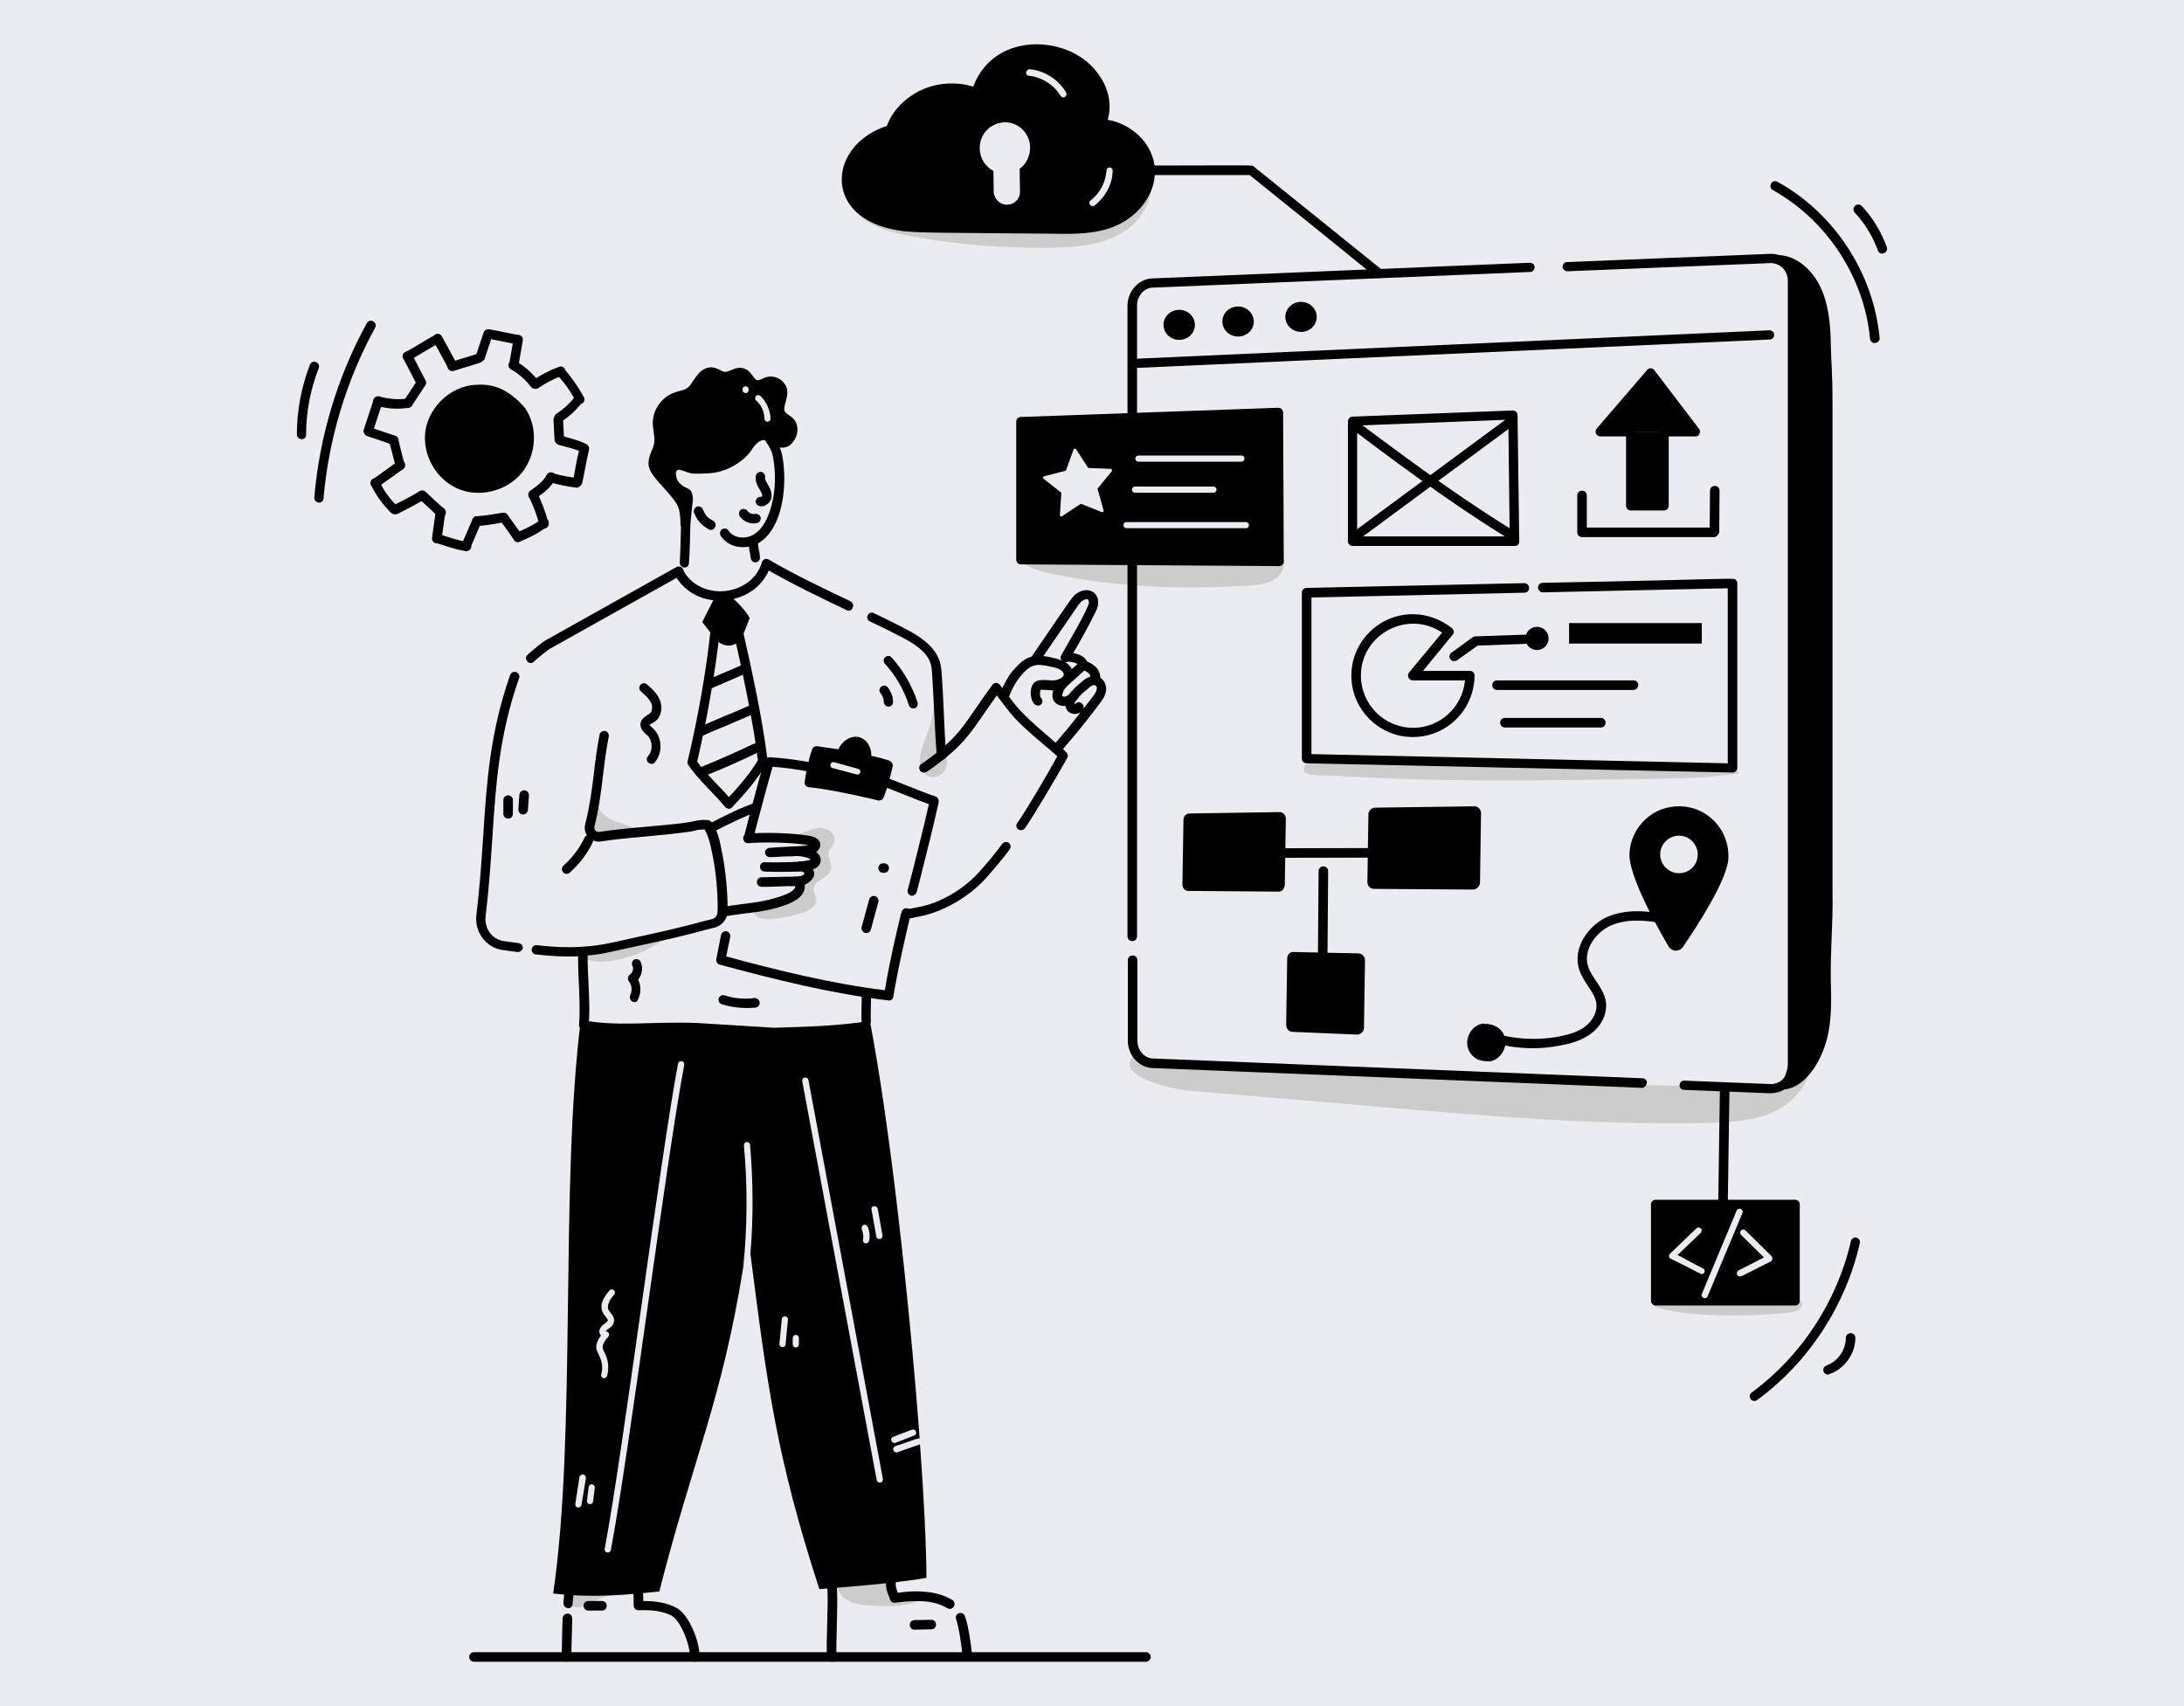
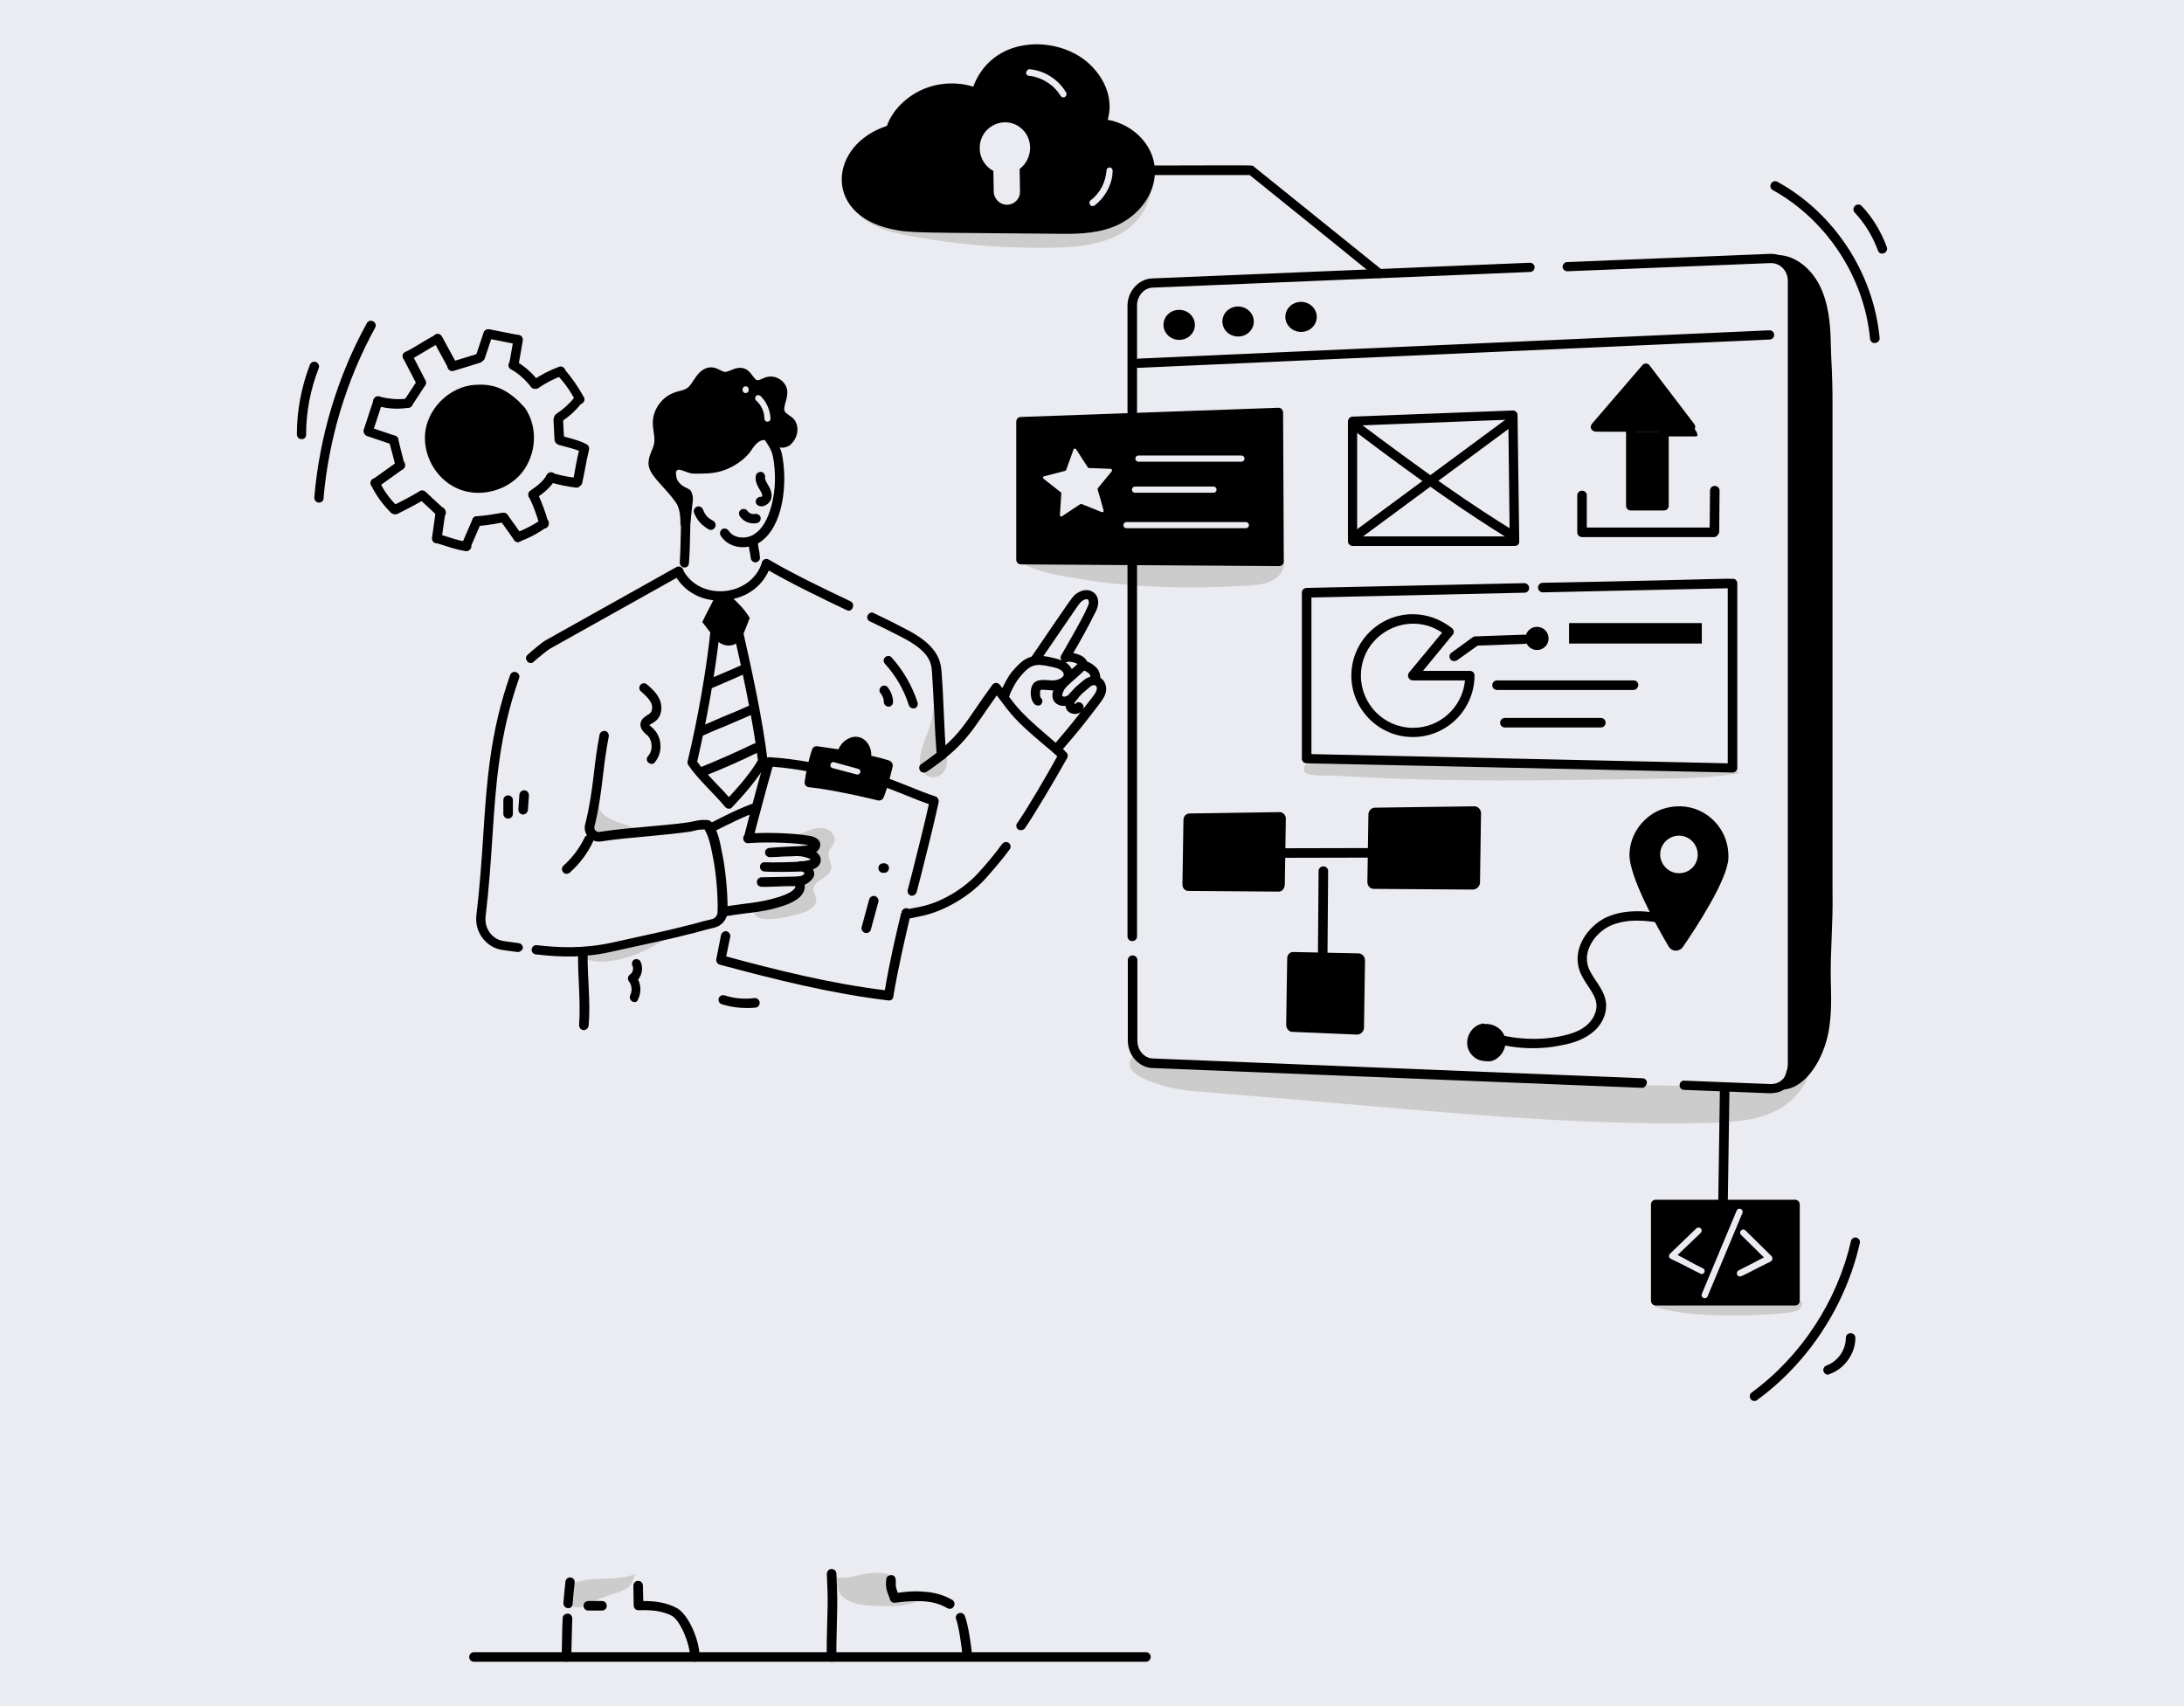
<svg xmlns="http://www.w3.org/2000/svg" version="1.1" x="0px" y="0px" viewBox="0 0 640 500" style="enable-background:new 0 0 640 500;" xml:space="preserve">
  <style type="text/css">
	.st0{fill:#EBECF1;}
	.st1{fill:#CCCCCC;}
</style>
  <g id="Background">
    <rect class="st0" width="640" height="500" />
  </g>
  <g id="Layer_1">
    <g id="Software_Development">
      <g>
        <g>
          <g>
            <path class="st1" d="M524,384.7c1-0.1,2.1-0.3,3-0.8c0.9-0.6,1.4-1.7,0.9-2.5c-0.7-1.2-15.2-0.3-17.2-0.3       c-6-0.1-12.1-0.2-18.1-0.2c-1.4,0-6.5-0.8-7.5,0.2c-1.7,1.8,1.1,2.3,2.3,2.6c5.5,1.3,11.4,1.6,17,1.8       C510.9,385.6,517.5,385.4,524,384.7z" />
          </g>
          <g>
            <path class="st1" d="M347.7,319.6c19.3,1.6,38.6,3.2,57.9,4.9c31.5,2.7,63.1,5.3,94.7,4.6c6.8-0.2,13.9-0.5,20-3.5       s11.1-9.4,10.4-16.2c-0.3,3.1-2.8,5.7-5.6,7c-2.9,1.2-6.1,1.4-9.2,1.5c-57.6,2.1-115.2-7.1-172.8-5.6       c-4.3,0.1-7.5-0.3-10.9-2.9C326.2,315.7,344.8,319.3,347.7,319.6z" />
          </g>
          <g>
            <path class="st1" d="M486.4,228.2c7.8-0.1,15.6-0.3,23.2-1.6c-1.6-2-4.7-2.2-7.3-2.2c-70.2-0.4-88.3-0.6-114.6-0.7       c-1.3,0-6.6-0.6-5.5,2.3c0.6,1.7,7.1,1.2,8.8,1.3C423.3,229.4,454.7,228.7,486.4,228.2z" />
          </g>
          <g>
            <path class="st1" d="M366.1,171.6c2.7-0.2,5.6-0.5,7.8-2.1c2.2-1.6,3.3-5.1,1.5-7.2c-7.6,2-15.7,1.7-23.6,1.4       c-7-0.3-28.7-1.2-39-1.6c-2.5-0.1-10.5-1.8-12.5-0.3c-5.9,4.4,11.4,7.1,13.4,7.4C330.8,172.3,348.5,172.7,366.1,171.6z" />
          </g>
          <g>
            <path class="st1" d="M247.9,53c-0.7,4.5,2.1,9,5.8,11.6c3.7,2.6,8.3,3.7,12.8,4.5c13.6,2.6,27.4,3.7,41.3,3.5       c7.5-0.1,15.4-0.7,21.7-4.8s10.2-12.8,6.5-19.4c0.2,6.8-5.4,12.6-11.8,14.9c-6.4,2.3-13.4,1.7-20.1,1.2       c-14-1.1-28-2.3-42.1-3.4c-3.2-0.3-6.4-0.5-9.2-2.1s-5-4.7-4.3-7.8c-0.4,2,0,4.2,1.1,6" />
          </g>
          <g>
            <path class="st1" d="M235.5,267.4c1.8-0.6,3.9-2,3.7-3.9c-0.1-1-0.8-1.8-0.8-2.8c0-2.8,4.7-3.4,5.2-6.1c0.3-1.6-1.1-3-0.8-4.6       c0.2-1.2,1.4-2.1,1.7-3.3c0.5-1.7-1.1-3.5-2.8-3.9c-3.6-0.9-6.9,2.3-10.5,2.1c2-0.2,4.2-0.4,5.9,0.6c1.7,1,2.4,3.8,0.8,5       c0.9-0.5,2,0.5,2,1.5c0,1-1.3,1.5-2,2.2c-0.7,0.7-0.8,1.8-1.1,2.7c-0.2,0.7-1.7,1.2-1.8,1.9c-0.4,2.7-1.4,4.8-3.9,5.9       c-3.3,1.5-6.7,1.8-10.1,2.5C221.4,271.5,233.1,268.2,235.5,267.4z" />
          </g>
          <g>
            <path class="st1" d="M186.9,279.5c5.2-2.1,9.8-5.4,14.3-8.7c-4,2.9-10,4.5-14.6,6c-5.2,1.6-10.4,2.8-15.7,3.7       C174.7,283.3,182.9,281.1,186.9,279.5z" />
          </g>
          <g>
            <path class="st1" d="M175.5,233.8c-0.7,1.7,0.1,3.7,1.4,4.9s3.1,1.9,4.8,2.5c1.7,0.5,3.5,1,5,2c-3.3,1.8-7.2,2.6-11,2.1       c-1-0.1-2.1-0.4-2.7-1.2c-0.6-0.9-0.4-2-0.1-3.1c1-4.2,2-8.5,2.9-12.7c-0.5,3.2-0.7,6.5-0.7,9.8" />
          </g>
          <g>
            <path class="st1" d="M269.9,220.4c-0.3,1.3-0.5,2.6-0.2,3.9s1,2.5,2.1,3.1c1.3,0.7,3.1,0.4,4.2-0.6s1.7-2.6,1.5-4.1       c-0.2-1.4-1-2.7-1.5-4c-1.7-3.7-2.1-7.8-2.5-11.8C273.5,212.2,271.1,215.5,269.9,220.4z" />
          </g>
          <g>
            <path d="M157,279.7c-0.8-0.1-1.3-0.8-1.2-1.5c0.1-0.8,0.8-1.3,1.5-1.2c6.3,0.7,13.3,1.1,21.8-0.7c11.8-2.6,17.4-3.8,21.6-4.9       c0.8-0.2,1.6-0.4,2.4-0.6c1.8-0.5,3.6-1,5.4-1.4c1.1-0.2,1.8-1.2,1.8-2.3c0.1-5.1-0.5-11.7-1.4-16l-0.2-1       c-0.4-2.1-0.9-4.4-1.8-6.2c-0.2-0.3-0.3-0.6-0.4-0.8c-0.2,0-0.4,0-0.8,0c-0.5,0-1.3,0.1-2,0.3c-0.5,0.1-0.9,0.2-1.3,0.3       c-4.2,0.6-8.5,1-12.7,1.4c-4.5,0.4-9.1,0.8-13.6,1.5c-1.4,0.2-2.7-0.3-3.7-1.3c-0.9-1-1.3-2.4-0.9-3.8       c1.3-5.1,1.9-9.7,2.5-14.5c0.4-3.7,0.9-7.5,1.7-11.7c0.1-0.7,0.9-1.2,1.6-1.1c0.7,0.1,1.2,0.9,1.1,1.6       c-0.8,4.1-1.3,7.9-1.7,11.5c-0.6,5-1.2,9.7-2.5,14.9c-0.1,0.4,0,0.9,0.3,1.2c0.3,0.3,0.7,0.5,1.2,0.4c8.7-1.4,22.7-2,27.5-3.1       c0.9-0.2,1.8-0.4,2.8-0.4c0.3,0,0.5,0,0.7,0c1.3,0,1.8,0.3,2.4,1.6c0.1,0.2,0.2,0.4,0.4,0.7c1.1,2.1,1.6,4.6,2,6.9l0.2,0.9       c0.9,4.5,1.6,11.4,1.5,16.6c0,2.4-1.7,4.4-4,4.9c-1.8,0.4-3.6,0.9-5.4,1.4c-0.8,0.2-1.6,0.4-2.4,0.6c-4.2,1.1-9.8,2.3-21.7,4.9       C171.7,280.7,164.9,280.6,157,279.7z" />
          </g>
          <g>
            <path d="M151.8,279c-0.1,0-0.1,0-0.2,0c-1.4-0.2-2.9-0.4-4.4-0.6c-4.8-0.7-8.2-5.3-7.6-10.2c1-8.2,1.5-15.8,2-23.2       c1-15.7,2-30.4,7.9-47.2c0.3-0.7,1-1.1,1.8-0.8c0.7,0.3,1.1,1,0.8,1.8c-5.8,16.4-6.8,31-7.8,46.4c-0.5,7.4-1,15.1-2,23.4       c-0.4,3.5,1.9,6.7,5.3,7.2c1.5,0.2,3,0.4,4.4,0.6c0.8,0.1,1.3,0.8,1.2,1.6C153,278.5,152.4,279,151.8,279z" />
          </g>
          <g>
            <path d="M155.5,194.3c-0.4,0-0.8-0.2-1-0.5c-0.5-0.6-0.5-1.4,0.1-1.9c2-1.8,4.2-3.6,5.2-4.2l38.4-21.5c0.7-0.4,1.5-0.1,1.9,0.5       c0.4,0.7,0.1,1.5-0.5,1.9l-38.4,21.5c-0.7,0.4-2.7,2-4.8,3.8C156.2,194.2,155.9,194.3,155.5,194.3z" />
          </g>
          <g>
            <path d="M274.5,221.4c-0.6-7.4-0.8-15.7-1.4-24.6c-0.2-2.9-1-6-8.7-10c-2.7-1.4-5.7-2.9-9.5-4.7c-0.7-0.3-1-1.2-0.6-1.8       c0.3-0.7,1.2-1,1.8-0.6c3.8,1.8,6.8,3.3,9.6,4.8c8.5,4.4,9.9,8.5,10.2,12.2c0.7,9.1,0.7,16.9,1.4,24.5c0.1,0.8-0.5,1.4-1.3,1.5       C275.2,222.7,274.6,222.1,274.5,221.4z" />
          </g>
          <g>
            <path d="M248.1,178.8c-7.8-3.7-16.7-8-24.2-12.4c-0.7-0.4-0.9-1.2-0.5-1.9c0.4-0.7,1.2-0.9,1.9-0.5c7.3,4.3,16.1,8.5,23.9,12.2       c0.7,0.3,1,1.2,0.7,1.8C249.6,178.9,248.8,179.2,248.1,178.8z" />
          </g>
          <g>
-             <path d="M253.9,300.7c-0.7,0-1.3-0.6-1.4-1.3c-0.2-2.6,0.1-5.8,0-8.4c0-0.8,0.6-1.4,1.3-1.4c0.7,0,1.4,0.6,1.4,1.3       c0.1,1.4,0,2.8,0,4.2c0,1.5-0.1,2.9,0,4.1C255.3,300,254.7,300.6,253.9,300.7C253.9,300.7,253.9,300.7,253.9,300.7z" />
-           </g>
+             </g>
          <g>
            <path d="M171,301.9c-0.8-0.1-1.3-0.7-1.3-1.5c0.5-6.6-0.4-14.2-0.3-21c0-0.8,0.6-1.4,1.4-1.4c0,0,0,0,0,0       c0.8,0,1.4,0.6,1.4,1.4c-0.1,6.7,0.9,14.3,0.3,21.1C172.4,301.4,171.7,301.9,171,301.9z" />
          </g>
          <g>
            <path d="M208.2,244.2c-0.5,0-1-0.3-1.2-0.8c-0.3-0.7-0.1-1.5,0.6-1.9l1.4-0.7c3.5-1.8,8.3-4.2,12.2-5.5       c0.7-0.2,1.5,0.2,1.7,0.9c0.2,0.7-0.2,1.5-0.9,1.7c-3.7,1.2-8.4,3.6-11.8,5.3l-1.4,0.7C208.6,244.2,208.4,244.2,208.2,244.2z" />
          </g>
          <g>
            <path d="M225.6,251.2c-0.7,0-1.3-0.5-1.4-1.2c-0.1-0.8,0.5-1.4,1.2-1.5c0.8-0.1,2.5-0.2,4.3-0.3c1.7-0.1,3.4-0.2,4.1-0.2       c0,0,0.1,0,0.1,0l2.2-0.2c0.3,0,0.6-0.1,0.8-0.1c-3-0.6-11.2-1.1-17.6-0.6c-0.8,0.1-1.4-0.5-1.5-1.3c-0.1-0.8,0.5-1.4,1.3-1.5       c5.4-0.4,12.8-0.2,17.8,0.6c0.7,0.1,2.6,0.4,3.3,1.8c0.5,1.1-0.1,2.5-1.3,3.2c-0.8,0.4-1.7,0.5-2.5,0.6l-2.2,0.3       c0,0-0.1,0-0.1,0c-0.8,0.1-2.5,0.2-4.2,0.2c-1.7,0.1-3.4,0.2-4.1,0.2C225.7,251.2,225.6,251.2,225.6,251.2z" />
          </g>
          <g>
            <path d="M224,255.4c-0.8,0-1.3-0.7-1.3-1.4c0-0.8,0.7-1.4,1.4-1.3c2.1,0.1,8.3,0,10.4-0.2c0.8-0.1,2.4-0.3,3.1-0.6       c-0.1-0.1-0.3-0.2-0.5-0.3c-0.9-0.4-2.3-0.7-3.1-0.7c0,0-0.1,0-0.1,0c-0.9-0.1-1.5-0.9-1.2-1.7c0.2-0.7,0.8-1.1,1.4-1       c1.2,0,2.9,0.5,4,0.9c1.8,0.7,2.8,2.3,2.3,3.7c-0.5,1.6-2.3,2.1-3.6,2.3c-0.6,0.1-1.2,0.2-1.9,0.3       C232.6,255.5,226.3,255.6,224,255.4z" />
          </g>
          <g>
            <path d="M223.3,259.9C223.2,259.9,223.2,259.9,223.3,259.9c-0.9,0-1.5-0.6-1.5-1.4c0-0.8,0.6-1.4,1.4-1.4c0,0,0.1,0,0.1,0       c2,0,7.1-0.2,9.3-0.2c0.8,0,1.6-0.1,2.2-0.2c0.3-0.1,0.7-0.4,1-0.7c-0.2-0.3-0.8-0.8-1.3-0.9c-0.8-0.1-1.2-0.9-1.1-1.6       c0.1-0.8,0.9-1.2,1.6-1.1c2,0.4,4.3,2.7,3.4,4.6c-0.5,1-1.8,2.1-3,2.4c-0.8,0.2-1.8,0.3-2.9,0.3c-1,0-2.9,0-4.7,0.1       C226.1,259.9,224.3,259.9,223.3,259.9z M235.8,256.3L235.8,256.3L235.8,256.3z" />
          </g>
          <g>
            <path d="M211.8,268.6c-0.6,0-1.2-0.4-1.4-1.1c-0.2-0.7,0.3-1.5,1.1-1.6c1.8-0.4,4-0.7,6.4-1c2.6-0.3,5.3-0.7,7.3-1.2       c5.5-1.3,7.2-2.6,7.7-3.4c0.2-0.3,0.2-0.7,0.1-1.1c-0.2-0.7,0.2-1.5,0.9-1.7c0.7-0.2,1.5,0.2,1.7,0.9c0.4,1.2,0.3,2.3-0.3,3.3       c-1.1,2-4,3.5-9.4,4.8c-2.1,0.5-4.9,0.9-7.6,1.2c-2.3,0.3-4.5,0.6-6.2,0.9C212,268.6,211.9,268.6,211.8,268.6z" />
          </g>
          <g>
            <g>
              <g>
                <path d="M200.5,166.3c-0.8,0-1.3-0.7-1.3-1.5c0.4-6.7,0.2-11.3,0.7-19.2c-1.4-0.8-2.8-1.7-3.7-3.4c-1.3-2.4-1.1-6.8,1.7-7.6         c1.3-0.3,2.4,0.1,3.7,0.5c9.7,3.5,17.8-6.2,20.8-10.5c0.6-0.8,1.9-0.8,2.3,0.1c1.5,2.8,3.8,5.1,4.5,8.7         c1.6,8.2,0.4,20.9-6.5,25.5c-3.7,2.4-9.1,1.9-11.5-1.9c-0.4-0.6-0.2-1.5,0.4-1.9c0.6-0.4,1.5-0.2,1.9,0.4         c1.5,2.4,5.3,2.6,7.6,1c2.3-1.5,3.9-4.3,5-8.4c1.2-4.6,1.3-9.6,0.4-14.3c-0.4-2.2-1.8-4-3.2-6c-6.9,9-15.1,12.5-22.8,9.8         c-0.6-0.2-1.5-0.6-2-0.5c0,0-0.1,0.1-0.2,0.3c-0.4,0.8-0.2,2.5,0.2,3.3c0.7,1.2,1.7,1.9,3.4,2.7c0.5,0.2,0.8,0.8,0.8,1.3         c-0.6,8.2-0.3,13.2-0.8,20.1C201.9,165.8,201.3,166.4,200.5,166.3z" />
              </g>
              <g>
                <path d="M207.6,155.1c-1.9-1.2-3.2-2.3-4.2-4.8c-0.3-0.7,0.1-1.5,0.8-1.8c0.7-0.3,1.5,0.1,1.8,0.8c0.7,1.9,1.6,2.6,3.1,3.4         c0.6,0.4,0.8,1.3,0.4,1.9C209.1,155.3,208.2,155.5,207.6,155.1z" />
              </g>
              <g>
                <path d="M221.6,146.4c0.3-0.6,1-0.9,1.6-0.8c0.9-1-2.3-3.3-1.7-6.2c0.1-0.7,0.9-1.2,1.6-1.1c0.7,0.1,1.2,0.9,1.1,1.6         c-0.2,1.3,2,3,1.9,5.4c0,1.1-0.6,2.1-1.5,2.6C222.9,149.1,220.9,147.9,221.6,146.4z" />
              </g>
            </g>
            <g>
              <path d="M220,163.6c-0.3-2.5-0.3-1.2-0.6-4c-0.1-0.8,0.5-1.4,1.2-1.5c0.7-0.1,1.4,0.5,1.5,1.2c0.3,2.6,0.3,1.2,0.6,4        c0.1,0.8-0.5,1.4-1.2,1.5C220.8,164.9,220.1,164.3,220,163.6z" />
            </g>
          </g>
          <g>
            <path d="M216.8,151.3c-0.4-0.6-0.3-1.5,0.3-1.9c0.6-0.4,1.5-0.3,1.9,0.3c0.5,0.7,1.4,1.1,2.3,0.9c0.7-0.1,1.5,0.4,1.6,1.1       c0.1,0.8-0.4,1.5-1.1,1.6C219.9,153.7,217.9,152.9,216.8,151.3z" />
          </g>
          <g>
            <path d="M269.6,225.8c-0.4-0.6-0.3-1.5,0.4-1.9c11.9-8.2,12.4-11.8,20.8-23.2c0.5-0.7,1.6-0.8,2.2,0c4.9,6.1,4.2,6.6,14.3,15.2       c1.5,1.3,3,2.6,4.5,3.9c0.6,0.5,0.6,1.4,0.1,1.9s-1.4,0.6-1.9,0.1c-1.4-1.3-2.9-2.6-4.4-3.8c-8.6-7.3-9.1-8.4-13.5-14.2       c-7.3,10.1-8.6,14.2-20.4,22.3C270.9,226.6,270,226.5,269.6,225.8z" />
          </g>
          <g>
            <path d="M299.2,243.3c-0.3,0-0.5-0.1-0.8-0.2c-0.6-0.4-0.8-1.3-0.3-1.9c2.7-3.8,8.8-14.2,12.2-20.4c0.4-0.7,1.2-0.9,1.9-0.5       c0.7,0.4,0.9,1.2,0.5,1.9c-3.3,5.9-9.7,16.7-12.4,20.6C300,243.1,299.6,243.3,299.2,243.3z" />
          </g>
          <g>
            <path d="M265.6,269.3c-0.7,0-1.2-0.5-1.4-1.1c-0.1-0.7,0.4-1.5,1.1-1.6c1.1-0.2,2.3-0.5,3.5-0.7l1-0.2       c5.9-1.2,12.5-5.1,16.8-9.8c2.5-2.7,4.9-5.6,7.1-8.6c0.5-0.6,1.3-0.7,1.9-0.3c0.6,0.5,0.7,1.3,0.3,1.9c-2.3,3.1-4.8,6-7.3,8.8       c-4.7,5.1-11.9,9.3-18.3,10.7l-1,0.2c-1.2,0.3-2.4,0.5-3.5,0.7C265.7,269.3,265.6,269.3,265.6,269.3z" />
          </g>
          <g>
            <path d="M303.2,206.4c-1.5-1.3-1.7-5.7,0.4-6.7c1.4-0.8,4.1-0.2,5.2-0.3c1.3-0.1,2.8-0.8,2.9-1.6c0.1-0.5-0.3-1.1-0.8-1.4       c-0.7-0.5-1.8-0.8-2.9-1c-4.7-1.1-6.1-0.7-9.3,3.2c-0.9,1.1-1.9,2.9-2.7,4.7c-0.4,2.6-3.9,1.7-2.6-1c1-2,2-4.1,3.2-5.5       c0.7-0.8,1.6-1.8,2.5-2.6c2.9-2.5,5.8-2.3,9.5-1.4c1.2,0.3,2.6,0.6,3.8,1.4c3.6,2.4,2.4,7.5-3.4,8.1c-1.2,0.1-3.3-0.3-4.1-0.1       c-0.2,0.5-0.2,1.9,0.1,2.3c0.6,0.5,0.6,1.3,0.1,1.9C304.7,206.9,303.8,206.9,303.2,206.4z" />
          </g>
          <g>
            <path d="M309.5,219.5c-0.6-0.5-0.6-1.4-0.1-1.9c4.4-5.1,5.5-6.6,9.8-12.1c0.9-1.2,2-2.4,2.2-3.5c0.1-0.5-0.1-1.1-0.6-1.2       c-0.4-0.1-1,0.1-1.5,0.6c-2,1.7-2.3,1.8-4,3.9c-0.4,0.5-0.5,0.9-0.4,1.1c0,0,0.1,0,0.1,0c0.4-0.6,1.2-0.8,1.8-0.4       c0.7,0.4,0.9,1.2,0.6,1.9c-1,1.8-3.8,1.7-4.8,0.1c-0.7-1.2-0.5-2.8,0.5-4.2c1.6-2.1,2.1-2.5,4.4-4.4c1.2-1,2.6-1.4,3.9-1.2       c2.1,0.5,3,2.6,2.7,4.4c-0.3,1.8-1.6,3.2-2.7,4.7c-4.3,5.6-5.5,7.1-9.9,12.2C311,220,310.1,220,309.5,219.5z" />
          </g>
          <g>
            <path d="M309.2,205.9c-1.7-1.7-0.4-5,1.2-6.6c0.6-0.5,1.4-0.5,2,0.1c0.5,0.6,0.5,1.4,0,2c-0.7,0.7-1.3,2.2-1.1,2.6       c0.7,0.5,1.9-0.2,2.3-0.9c0.4-0.6,1.3-0.8,1.9-0.4c0.6,0.4,0.8,1.3,0.4,1.9C314.4,206.7,311.2,207.8,309.2,205.9z" />
          </g>
          <g>
            <path d="M320,200.5c-0.6-0.4-0.8-1.2-0.4-1.8c0-0.2-0.1-0.8-0.3-1.1c-0.2-0.3-1.2-1-1.6-1.1c-0.7,0.1-1.3-0.4-1.4-1.1       c-0.1-0.5-0.3-0.7-0.9-1c-0.8-0.4-2.3-0.6-2.7-0.4c-1.2,0.5-2.4-0.9-1.7-2c0.9-1.6,8-13.6,8.1-15.4c0-0.3-0.1-0.7-0.3-0.9       c-0.3-0.2-0.9-0.1-1.5,0.3c-1,0.6-0.5,0.2-12.8,18.1c-0.4,0.6-1.3,0.8-1.9,0.4c-0.6-0.4-0.8-1.3-0.4-1.9       c12.5-18.3,12-17.8,13.5-18.8c3-2,6.4-0.3,6.1,3.1c-0.1,1.1-0.5,2-1,2.9c-1.9,3.9-4.1,7.8-6.3,11.6c1.7,0.3,3.4,1,4.1,2.5       c1.3,0.4,2.6,1.6,3,2.1c0.6,0.9,1.3,2.8,0.4,4.1C321.5,200.8,320.7,200.9,320,200.5z M319.6,198.7L319.6,198.7L319.6,198.7z        M319.6,198.6C319.6,198.6,319.6,198.6,319.6,198.6C319.6,198.6,319.6,198.6,319.6,198.6z M317.7,196.4       C317.7,196.4,317.7,196.4,317.7,196.4C317.7,196.4,317.7,196.4,317.7,196.4z" />
          </g>
          <g>
            <path d="M310.3,201.3c-0.5-0.6-0.5-1.4,0.1-1.9c0.7-0.7,5.3-4.7,6-5.4c0.6-0.5,1.4-0.5,2,0.1s0.5,1.4-0.1,1.9       c-0.7,0.7-5.3,4.8-6,5.4C312,201.7,310.8,201.9,310.3,201.3z" />
          </g>
          <g>
            <path d="M197.7,168.4c-0.4-0.7-0.1-1.5,0.6-1.9c0.7-0.4,1.5-0.1,1.9,0.6c4.9,9.2,19.7,7.8,23-2c0.2-0.7,1-1.1,1.7-0.9       c0.7,0.2,1.1,1,0.9,1.7c-1.9,5.6-6.8,9.4-13.2,10C206,176.6,200.5,173.5,197.7,168.4z" />
          </g>
          <g>
            <path class="st1" d="M171.7,470.4c-5.3,2.9-8.4-4.5-3.3-6.5c5.5-2.1,12.1-0.4,17.8-2.6c-0.1,0-1.1,2.8-1.4,3.2       C182.7,467,177.8,467,171.7,470.4z" />
          </g>
          <g>
            <path class="st1" d="M254.5,470.5c4.6,0.3,9.3,0.5,13.7-0.9c3.6-2.5-2.3-0.9-3.8-1.7s-4.2-5-3.9-6.6c-7.3-1.4-10.4,1.7-15.3,1       C244.7,468.3,249.2,470.2,254.5,470.5z" />
          </g>
          <g>
            <path d="M282.1,485.7c-0.3-3.5-1.2-9.3-1.9-11.1c-0.3-0.7,0-1.5,0.7-1.8c0.7-0.3,1.5,0,1.8,0.7c1,2.4,1.9,8.6,2.2,11.9       c0.1,0.8-0.5,1.4-1.2,1.5C282.9,487.1,282.2,486.5,282.1,485.7z" />
          </g>
          <g>
            <path d="M242.3,485.7c-0.1-2.7,0-6.4,0.1-10c0.1-3.3,0.2-6.7,0.1-9.2c0-0.3-0.2-4.9-0.2-5.2c0-0.8,0.5-1.4,1.3-1.5       c0.8,0,1.4,0.5,1.5,1.3c0,0,0.2,5,0.2,5.3c0.2,5.1-0.3,14.1-0.2,19.2c0,0.8-0.6,1.4-1.3,1.4C242.9,487,242.3,486.4,242.3,485.7       z" />
          </g>
          <g>
            <path d="M278.3,471.5c-0.2,0-0.5-0.1-0.7-0.2c-1.8-1.1-4.1-1.8-6.7-2c-1.7-0.1-3.6-0.1-6,0.1c-0.9,0.1-1.7,0.2-2.6,0.3       c-0.7,0.1-1.3-0.3-1.5-1c-0.1-0.4-0.3-0.8-0.4-1.1c-0.2-0.5-0.4-1-0.6-1.8c0-0.2-0.1-0.4-0.1-0.7c-0.1-0.6-0.1-1.3,0-2.2       c0-0.8,0.7-1.3,1.5-1.3c0.8,0,1.3,0.7,1.3,1.5c0,0.7,0,1.3,0,1.7c0,0.2,0,0.3,0.1,0.4c0.1,0.5,0.2,0.8,0.4,1.3       c0,0.1,0.1,0.2,0.1,0.3c0.5-0.1,1-0.1,1.5-0.2c2.5-0.3,4.6-0.3,6.5-0.1c3,0.2,5.8,1.1,8,2.4c0.6,0.4,0.8,1.3,0.4,1.9       C279.2,471.3,278.8,471.5,278.3,471.5z" />
          </g>
          <g>
-             <path d="M268,477.6c-0.8,0-1.4-0.6-1.4-1.4c0-0.8,0.6-1.4,1.4-1.4l4.9-0.1c0.8,0,1.4,0.6,1.4,1.4c0,0.8-0.6,1.4-1.4,1.4       L268,477.6C268.1,477.6,268,477.6,268,477.6z" />
-           </g>
+             </g>
          <g>
            <path d="M166.4,471.3c-0.8-0.1-1.3-0.7-1.3-1.5c0.2-2.5,0.4-4.5,0.6-6.3c0.1-0.8,0.8-1.3,1.5-1.2c0.8,0.1,1.3,0.8,1.2,1.5       c-0.2,1.7-0.4,3.7-0.6,6.2C167.8,470.8,167.2,471.4,166.4,471.3z" />
          </g>
          <g>
            <path d="M203.6,487C203.6,487,203.6,487,203.6,487c-0.8,0-1.4-0.6-1.4-1.4c0-4-2.9-10.6-5.2-12c-2.9-1.6-6.3-1.8-9.9-1.7       c-0.9,0-1.4-0.7-1.4-1.4c0-2.1-0.1-3.9-0.1-5.8c0-0.8,0.6-1.4,1.4-1.4c0,0,0,0,0,0c0.8,0,1.4,0.6,1.4,1.4       c0,1.4,0.1,2.9,0.1,4.5c3.4,0,6.8,0.4,9.9,2.1c3.5,2,6.7,9.7,6.6,14.4C204.9,486.4,204.3,487,203.6,487z" />
          </g>
          <g>
            <path d="M165.9,487c-0.8,0-1.4-0.7-1.3-1.4c0.1-3.1,0.1-9,0.3-11.4c0-0.8,0.7-1.3,1.5-1.3c0.8,0,1.3,0.7,1.3,1.5       c-0.1,2.3-0.2,8.3-0.3,11.3C167.3,486.4,166.6,487,165.9,487z" />
          </g>
          <g>
            <path d="M176.4,472c-0.3,0-4.3,0-4,0c-0.8,0-1.4-0.6-1.4-1.4c0-0.8,0.6-1.4,1.4-1.4c0.3,0,4.3,0,4,0c0.8,0,1.4,0.6,1.4,1.4       C177.8,471.4,177.2,472,176.4,472z" />
          </g>
          <g>
            <g>
              <g>
                <path d="M219.3,247c-0.1,0-0.2,0-0.3,0c-0.7-0.2-1.2-0.9-1-1.7c0.8-3.2,1.6-6.1,2.3-8.9c1.2-4.5,2.4-9,3.7-13.5         c0.2-0.6,0.8-1,1.4-1c4.6,0.3,8.2,0.8,12.6,1.6c0.8,0.1,1.2,0.9,1.1,1.6c-0.1,0.8-0.9,1.2-1.6,1.1c-3.9-0.7-7.1-1.2-11.1-1.5         c-1.2,4.1-2.3,8.3-3.4,12.4c-0.8,2.8-1.5,5.7-2.3,8.8C220.4,246.6,219.9,247,219.3,247z" />
              </g>
              <g>
                <path d="M260.6,293.2c-0.1,0-0.1,0-0.2,0c-16.8-2-33.1-6.1-49.5-10.5c-0.7-0.2-1.1-0.9-1-1.6c0.5-2.4,0.9-4.7,1.4-7.1         c0.2-0.7,0.9-1.2,1.6-1.1c0.7,0.2,1.2,0.9,1.1,1.6c-0.4,1.9-0.8,3.8-1.2,5.8c15.2,4.1,30.9,8,46.5,9.9         c1.4-8.5,3.3-16.5,4.8-22.7l1.4,0.2l-1.3-0.3c0-0.1,0-0.1,0-0.2c0.2-0.7,1-1.2,1.7-1c0.7,0.2,1.2,1,1,1.7         c0,0.1,0,0.2-0.1,0.3c-1.5,6.4-3.5,14.9-5,23.7C261.8,292.7,261.2,293.2,260.6,293.2z" />
              </g>
              <g>
                <path d="M267.3,262.5c-0.1,0-0.2,0-0.3,0c-0.7-0.2-1.2-0.9-1-1.7l1.3-5c1.7-6.8,3.5-13.8,5.1-21c0.2-0.7,0.9-1.2,1.6-1         c0.7,0.2,1.2,0.9,1,1.6c-1.6,7.3-3.4,14.3-5.1,21.1l-1.3,5C268.4,262,267.9,262.5,267.3,262.5z" />
              </g>
              <g>
                <path d="M273.7,234.7c-5.3-1.6-11.1-4.5-16.3-6.1" />
                <path d="M273.3,236c-2.6-0.8-5.3-1.9-8-3c-2.8-1.1-5.7-2.3-8.3-3.1c-0.7-0.2-1.1-1-0.9-1.7c0.2-0.7,1-1.1,1.7-0.9         c5.3,1.6,11.1,4.4,16.3,6.1c0.7,0.2,1.1,1,0.9,1.7C274.8,235.8,274.1,236.2,273.3,236z" />
              </g>
            </g>
          </g>
          <g>
            <path d="M190,223.5c-0.6-0.5-0.6-1.4-0.1-1.9c1.5-1.7,1.4-4.6-0.3-6.2l-0.3-0.2c-0.7-0.7-1.8-1.7-1.6-3.2       c0.2-1.4,1.4-2,2.1-2.5c0.2-0.1,0.4-0.2,0.6-0.4c0.8-0.6,0.9-2.1,0.4-3.1c-0.6-1.3-1.9-2.4-3-3.4c-0.6-0.5-0.6-1.4-0.1-1.9       c0.5-0.6,1.4-0.6,1.9-0.1c1.3,1.1,2.9,2.5,3.7,4.4c0.9,2,0.7,4.9-1.3,6.4c-0.3,0.2-0.6,0.4-0.9,0.6c-0.3,0.1-0.7,0.4-0.8,0.5       c0.1,0.1,0.5,0.5,0.8,0.7l0.3,0.3c2.7,2.6,2.9,7.2,0.4,10C191.5,224,190.6,224,190,223.5z" />
          </g>
          <g>
            <path d="M267.6,207.6c-0.6,0-1.1-0.4-1.3-1c-1.4-4.5-3.9-8.7-7-12.1c-0.5-0.6-0.5-1.4,0.1-1.9c0.6-0.5,1.4-0.5,1.9,0.1       c3.4,3.8,6,8.3,7.6,13.2c0.2,0.7-0.2,1.5-0.9,1.7C267.9,207.6,267.8,207.6,267.6,207.6z" />
          </g>
          <g>
            <path d="M259,205.7c0-0.9-0.4-1.9-1-2.6c-0.5-0.6-0.3-1.5,0.3-1.9c0.6-0.5,1.5-0.3,1.9,0.3c0.9,1.2,1.5,2.7,1.5,4.2       c0,0.8-0.6,1.4-1.3,1.4C259.7,207.1,259,206.5,259,205.7z" />
          </g>
          <g>
            <path d="M253.5,273.4c-0.7-0.2-1.2-1-1-1.7l2.2-8.1c0.2-0.7,1-1.2,1.7-1c0.7,0.2,1.2,1,1,1.7l-2.2,8.1       C255,273.2,254.2,273.6,253.5,273.4z" />
          </g>
          <g>
            <path d="M259.1,255.8h-0.3c-0.8,0-1.4-0.6-1.4-1.4s0.6-1.4,1.4-1.4h0.3c0.8,0,1.4,0.6,1.4,1.4S259.9,255.8,259.1,255.8z" />
          </g>
          <g>
            <path d="M166,256.1c-0.4,0-0.8-0.2-1-0.5c-0.5-0.6-0.4-1.4,0.1-1.9c2.6-2.3,4.7-5.1,6.2-8.2c0.3-0.7,1.1-1,1.8-0.7       c0.7,0.3,1,1.1,0.7,1.8c-1.6,3.5-4,6.6-6.9,9.2C166.6,256,166.3,256.1,166,256.1z" />
          </g>
          <g>
            <path d="M148.9,239.9c-0.8,0-1.4-0.6-1.4-1.4v-4c0-0.8,0.6-1.4,1.4-1.4c0.8,0,1.4,0.6,1.4,1.4v4       C150.3,239.3,149.7,239.9,148.9,239.9z" />
          </g>
          <g>
            <path d="M153.3,238.7c0,0-0.1,0-0.1,0c-0.8-0.1-1.3-0.7-1.3-1.5l0.3-4.3c0.1-0.8,0.7-1.3,1.5-1.3c0.8,0.1,1.3,0.7,1.3,1.5       l-0.3,4.3C154.6,238.1,154,238.7,153.3,238.7z" />
          </g>
          <g>
            <path d="M185.3,293.5c-0.7-0.4-0.9-1.2-0.6-1.9c0.6-1.2,0.5-2.9-0.4-4c-0.5-0.6-0.3-1.6,0.3-2c0.8-0.5,1.2-1.8,0.7-2.6       c-0.3-0.7,0-1.5,0.6-1.8c0.7-0.3,1.5,0,1.8,0.6c0.8,1.7,0.5,3.8-0.7,5.3c0.9,1.8,0.9,4-0.1,5.9       C186.8,293.6,186,293.9,185.3,293.5z" />
          </g>
          <g>
            <path d="M211.5,294.3c-0.7-0.2-1.1-1-0.9-1.7c0.2-0.7,1-1.1,1.7-0.9c2.8,0.9,5.8,1.2,8.7,0.8c0.7-0.1,1.5,0.4,1.6,1.2       c0.1,0.8-0.4,1.5-1.2,1.6C218.1,295.6,214.7,295.3,211.5,294.3z" />
          </g>
          <g>
            <path d="M335.8,487H138.9c-0.8,0-1.4-0.6-1.4-1.4s0.6-1.4,1.4-1.4h196.9c0.8,0,1.4,0.6,1.4,1.4S336.5,487,335.8,487z" />
          </g>
          <path d="M260.6,222.9c-1.5-0.5-3-0.9-4.4-1.2c-0.3-0.1-0.6-0.1-0.9-0.2c0.2-2.3-1.3-5-3.7-5.5c-2.4-0.5-5,1.3-5.9,3.6      c-2.1-0.3-4.1-0.6-6.2-0.9c-0.7-0.1-1.3,0.3-1.5,0.9c-1.2,3.5-1.8,6.7-2.2,9.6c-0.1,0.4,0.1,0.7,0.3,1s0.6,0.5,0.9,0.5      c4.9,0.5,10,1.6,13.9,2.4c1.9,0.4,3.8,0.9,5.7,1.3l0.7,0.2c0.1,0,0.2,0,0.3,0c0.5,0,1.1-0.3,1.3-0.8c0.8-2,1.4-4,2-6.4      c0.2-0.9,0.5-1.8,0.7-2.8C261.7,223.9,261.3,223.2,260.6,222.9z M251.2,227c-0.2,0,0.1,0-7.2-1.9c-0.5-0.1-0.8-0.6-0.6-1.1      c0.1-0.5,0.6-0.8,1.1-0.6l6.9,1.9C252.5,225.5,252.3,227,251.2,227z" />
          <path d="M232.6,122.8c-0.5-0.5-1-0.9-1.5-1.2c-1.4-1-1.6-1.2-0.9-3.7c0.3-1,0.6-2.2,0.5-3.4c-0.3-2.6-3-4.5-5.5-4.1      c-0.7,0.1-1.3,0.3-1.8,0.6c-0.7,0.3-1.2,0.5-1.6,0.4c-0.4-0.1-0.8-0.7-1.2-1.2c-0.6-0.8-1.3-1.8-2.5-2.2c-1.5-0.5-2.8,0-3.9,0.5      c-1.7,0.7-1.9,0.6-3.1,0c-0.6-0.3-1.3-0.7-2.1-0.8c-1.8-0.3-3.7,0.7-5.1,2.8c-0.2,0.3-0.5,0.7-0.7,1c-1.4,2.2-1.8,2.5-4.1,3.1      c-0.5,0.1-1.1,0.3-1.6,0.5c-3.6,1.3-6.2,5-6.2,8.8c0,2.2,0.7,4.2,0.4,6c-0.3,1.9-2,4-1.6,6.6c0.5,3.2,5,6.4,8.1,11      c0.8,1.2,1.2,3.2,1.2,6c0,0.7,0.5,1.3,1.3,1.4c0.7,0.1,1.4-0.5,1.5-1.1c0.3-1.8,0.5-4.5,0.7-6.1c0.1-0.8,0.4-2.2-0.3-3.4      c-0.7-1.2-2-1.5-2.9-1.9c-1.9-0.9-2.5-3-1.6-4.2c0.4-0.6,0.7-0.6,1.1-0.5c1,0.1,2.4,1,4,1.1c2.7,0,5.8,0.1,8.7-0.9      c2.8-0.9,6.5-3.2,8.3-6c1.5-2.3,2.8-3.2,4.3-2.9c1.6,0.3,3.4,3.5,6.8,1.6C233.8,128.7,234.5,125,232.6,122.8z M219.4,114.3      c0,0.5-0.4,0.9-0.9,0.9c-0.5,0-0.9-0.4-0.9-0.9v-0.2c0-0.5,0.4-0.9,0.9-0.9c0.5,0,0.9,0.4,0.9,0.9V114.3z M224.9,123.6      C224.9,123.6,224.9,123.6,224.9,123.6c-0.5,0-0.9-0.4-0.9-0.9c0-2-0.9-4-2.4-5.3c-0.4-0.3-0.4-0.9-0.1-1.3      c0.3-0.4,0.9-0.4,1.3-0.1c1.8,1.7,2.9,4.2,3,6.7C225.8,123.2,225.4,123.6,224.9,123.6z" />
          <g>
            <path d="M214.3,174.9c2.3,2.1,3.8,3.6,5.4,6.2c-0.7,1.7-1.7,4.7-2.6,6.1c-1.6,2.6-5.2,2.6-7.2,0.3c-1.7-2-2.9-3.7-4.1-5.2       c1.2-2.6,2.4-4.6,3.5-7" />
          </g>
          <g>
            <path d="M213.6,237C213.6,237,213.5,237,213.6,237c-0.5,0-0.8-0.2-1.1-0.5c-2.9-3.6-8.1-8.2-10.8-12.3       c-0.2-0.3-0.3-0.7-0.2-1.1c3-12.5,5.5-26.8,6.7-38.2c0.1-0.8,0.8-1.3,1.5-1.2c0.8,0.1,1.3,0.8,1.2,1.5       c-1.2,11.3-3.7,25.5-6.6,38c2.2,3.2,6.5,7.2,9.3,10.4c2.9-3.1,6.5-7.3,8.5-10.8c-1.4-11.7-5.1-28.6-7.2-37.7       c-0.2-0.7,0.3-1.5,1-1.7c0.8-0.2,1.5,0.3,1.7,1c2.1,9.3,6,26.6,7.3,38.5c0,0.3,0,0.6-0.2,0.8c-2.4,4.3-7,9.6-10.2,12.9       C214.3,236.9,214,237,213.6,237z" />
          </g>
          <g>
            <path d="M204.6,226.6c-0.3-0.7,0.1-1.5,0.8-1.8c5.2-2.1,10.4-4.4,15.4-6.8c0.7-0.3,1.5-0.1,1.9,0.6c0.3,0.7,0.1,1.5-0.6,1.9       c-5.1,2.5-10.3,4.8-15.6,6.9C205.7,227.6,204.9,227.3,204.6,226.6z" />
          </g>
          <g>
            <path d="M203.9,215c-0.3-0.7,0-1.5,0.7-1.8c2.3-1,4.8-2.1,7.4-3.2c2.5-1,5.1-2.1,7.3-3.1c0.7-0.3,1.5,0,1.8,0.7       c0.3,0.7,0,1.5-0.7,1.8c-2.3,1-4.8,2.1-7.4,3.2c-2.5,1-5.1,2.1-7.3,3.1C205,216,204.2,215.7,203.9,215z" />
          </g>
          <g>
            <path d="M206.5,201.1c-0.3-0.7,0-1.5,0.7-1.8c2.8-1.3,7.1-3,9.9-4.3c0.7-0.3,1.5,0,1.8,0.7c0.3,0.7,0,1.5-0.7,1.8       c-1.4,0.6-3.2,1.4-5,2.2c-1.8,0.8-3.5,1.5-4.9,2.1C207.6,202.1,206.8,201.8,206.5,201.1z" />
          </g>
-           <path d="M269.6,423.3c-0.3,0.1-3.6,1.2-6.6,2.3c-0.5,0.2-1-0.1-1.2-0.6c-0.2-0.5,0.1-1,0.6-1.2c6.7-2.2,6.5-2.4,7.1-2.2      c-3.1-41.7-9-93.6-14.6-122.4c-9.4,1.5-18.5,1.7-28,2l-22.6-1.4c-14.4-0.5-23.1,1.2-34.1-0.9c-6.2,49.2-1.2,121.1-8.1,168.1      c12.2,1.4,22.4,0.3,31.1-0.6c10-39.2,18.3-55.8,24.6-95c1.2-11.8,1.3-23.8,0.2-35.7c0-0.5,0.3-1,0.8-1c0.5,0,1,0.3,1,0.8      c0.9,10.6,1,21.3,0.1,31.9c4.9,38.4,7.6,59.5,20.2,98.3c6.9-0.5,23.4-1.8,31.4-3.3C271.4,451.8,270.7,438.3,269.6,423.3z       M170.4,441c-0.1,0.5-0.5,0.8-0.9,0.8c-0.6,0-1-0.5-0.9-1.1l1.2-7.8c0.1-0.5,0.6-0.8,1.1-0.8c0.5,0.1,0.8,0.6,0.8,1.1L170.4,441      z M173.8,440c-0.1,0.5-0.5,0.8-0.9,0.8c-0.6,0-1-0.5-0.9-1l0.5-4c0.1-0.5,0.5-0.9,1-0.8c0.5,0.1,0.9,0.5,0.8,1L173.8,440z       M176.2,402.7c0.5-1.8,0.3-3.6-0.7-5.6c-0.2-0.5-0.5-1-0.7-1.6c-0.3-1.5,0.4-2.9,1.3-4.1c-0.4-0.5-0.6-1.1-0.4-1.7      c0.4-1.5,2.3-2,2.4-2.7c0.1-0.5-0.9-1.3-1.4-2.2c-0.6-1.1-0.6-2.5,0-3.8c0.5-1.1,1.2-2,1.9-2.8c0.3-0.4,0.9-0.4,1.3-0.1      c0.4,0.3,0.4,0.9,0.1,1.3c-0.6,0.7-1.3,1.5-1.6,2.4c-0.3,0.8-0.4,1.7,0,2.2c0.5,0.9,1.9,1.9,1.5,3.4c-0.3,1.7-2.2,2.1-2.4,2.8      c0,0,0,0,0,0c0.8-0.1,1.3,0.9,0.8,1.5c-2.5,2.8-1.7,3.5-1,5c1,2,1.2,4.4,0.6,6.5c-0.1,0.4-0.5,0.7-0.9,0.7      C176.4,403.9,176,403.3,176.2,402.7z M179,454.3c-0.1,0.4-0.5,0.7-0.9,0.7c-0.6,0-1-0.5-0.9-1.1c5.4-28.6,16.1-113.5,21.5-142.2      c0.1-0.5,0.6-0.8,1.1-0.7c0.5,0.1,0.8,0.6,0.7,1.1C195.1,340.8,184.4,425.7,179,454.3z M256.1,353.5c0.5-0.1,1,0.2,1.1,0.7      l1.4,7.8c0.1,0.5-0.2,1-0.7,1.1c-0.5,0.1-1-0.2-1.1-0.7l-1.4-7.8C255.2,354,255.6,353.5,256.1,353.5z M253,359      c0.5-0.2,1,0,1.2,0.4c0.6,1.3,0.8,2.8,0.5,4.2c-0.1,0.4-0.5,0.8-0.9,0.8c-0.6,0-1-0.5-0.9-1.1c0.2-1,0-2.1-0.4-3.1      C252.4,359.8,252.6,359.2,253,359z M230.2,394c0,0.5-0.4,0.8-0.9,0.8c-0.5,0-1-0.5-0.9-1l0.7-7.2c0-0.5,0.5-0.9,1-0.8      c0.5,0,0.9,0.5,0.8,1L230.2,394z M234.1,394c0,0.5-0.4,0.9-0.9,0.9c0,0,0,0,0,0c-0.5,0-0.9-0.4-0.9-0.9l0-1.9      c0-0.5,0.4-0.9,0.9-0.9c0.5,0,0.9,0.4,0.9,0.9L234.1,394z M257.8,434.5c-0.4,0-0.8-0.3-0.9-0.8c-4.2-22.3-17.7-94.9-21.8-116.8      c-0.1-0.5,0.2-1,0.7-1.1c0.5-0.1,1,0.2,1.1,0.7c4.2,22.3,17.7,94.9,21.8,116.8C258.8,434,258.4,434.5,257.8,434.5z M261.7,421.1      l5.5-2.1c0.5-0.2,1,0,1.2,0.5c0.2,0.5,0,1-0.5,1.2c-5.7,2.2-5.5,2.2-5.8,2.2C261.1,422.8,260.8,421.4,261.7,421.1z" />
          <g>
            <g>
              <polyline points="487.6,126.5 496.9,126.5 483.8,109.3 469,126.5 477.9,126.5       " />
-               <path d="M496.9,127.9c-5.7,0-3.5,0-9.3,0c-0.8,0-1.4-0.6-1.4-1.4c0-0.8,0.6-1.4,1.4-1.4c0.3,0,6.9,0,6.5,0l-10.4-13.6        L472,125.1l5.9,0c0.8,0,1.4,0.6,1.4,1.4c0,0.8-0.6,1.4-1.4,1.4c-0.2,0-9,0-8.9,0c-0.5,0-1-0.3-1.3-0.8s-0.1-1.1,0.2-1.5        l14.8-17.2c0.6-0.7,1.6-0.6,2.1,0.1l13.1,17.2c0.3,0.4,0.4,1,0.1,1.4C497.9,127.6,497.4,127.9,496.9,127.9z" />
+               <path d="M496.9,127.9c-5.7,0-3.5,0-9.3,0c-0.8,0-1.4-0.6-1.4-1.4c0-0.8,0.6-1.4,1.4-1.4c0.3,0,6.9,0,6.5,0l-10.4-13.6        L472,125.1l5.9,0c0,0.8-0.6,1.4-1.4,1.4c-0.2,0-9,0-8.9,0c-0.5,0-1-0.3-1.3-0.8s-0.1-1.1,0.2-1.5        l14.8-17.2c0.6-0.7,1.6-0.6,2.1,0.1l13.1,17.2c0.3,0.4,0.4,1,0.1,1.4C497.9,127.6,497.4,127.9,496.9,127.9z" />
            </g>
            <g>
              <polyline points="487.6,126.5 487.6,148.2 477.9,148.2 477.9,126.5       " />
              <path d="M487.6,149.6h-9.7c-0.8,0-1.4-0.6-1.4-1.4v-21.7c0-0.8,0.6-1.4,1.4-1.4s1.4,0.6,1.4,1.4v20.3h6.9v-20.3        c0-0.8,0.6-1.4,1.4-1.4c0.8,0,1.4,0.6,1.4,1.4v21.7C489,149,488.4,149.6,487.6,149.6z" />
            </g>
          </g>
          <g>
            <path d="M502.3,157.4h-38.7c-0.8,0-1.4-0.6-1.4-1.4v-10.8c0-0.8,0.6-1.4,1.4-1.4s1.4,0.6,1.4,1.4v9.4h36l0.1-10.8       c0-0.8,0.6-1.4,1.4-1.4c0,0,0,0,0,0c0.8,0,1.4,0.6,1.4,1.4l-0.1,12.2C503.6,156.7,503,157.4,502.3,157.4z" />
          </g>
          <g>
            <path d="M331.8,275.8c-0.8,0-1.4-0.6-1.4-1.4V160.9c0-0.8,0.6-1.4,1.4-1.4c0.8,0,1.4,0.6,1.4,1.4v113.5       C333.2,275.2,332.6,275.8,331.8,275.8z" />
          </g>
          <g>
            <path d="M481,318.8L337.6,313c-3.9-0.2-7.1-3.8-7.1-8v-23.6c0-0.8,0.6-1.4,1.4-1.4c0.8,0,1.4,0.6,1.4,1.4V305       c0,2.8,2,5.1,4.5,5.2l143.5,5.8c0.8,0,1.4,0.7,1.3,1.4C482.4,318.3,481.8,318.9,481,318.8z" />
          </g>
          <g>
            <path d="M518.7,320.4l-25.2-1c-0.8,0-1.4-0.7-1.3-1.4c0-0.8,0.7-1.4,1.4-1.3l25.2,1c2.8,0.1,5.1-2.1,5.1-5.2V82.3       c0-3.1-2.4-5.3-5.1-5.2l-59.5,2.4c-0.7,0-1.4-0.6-1.4-1.3s0.6-1.4,1.3-1.4l59.5-2.4c4.3-0.2,8,3.3,8,7.9v230.1       c0,3-1.6,5.7-4.1,7C521.8,320,520.2,320.4,518.7,320.4z" />
          </g>
          <g>
            <path d="M331.8,122c-0.8,0-1.4-0.6-1.4-1.4v-31c0-4.2,3.2-7.8,7.1-8L448.3,77c0.8,0,1.4,0.6,1.4,1.3c0,0.8-0.6,1.4-1.3,1.4       l-110.7,4.6c-2.5,0.1-4.5,2.5-4.5,5.2v31C333.2,121.4,332.6,122,331.8,122z" />
          </g>
          <g>
            <path d="M519.8,74.8c5.4-0.6,10.6,3.4,13.3,8.6c2.7,5.2,3.3,11.4,3.4,17.4c0.1,6,0.5,7.4,0.5,18v142.6       c0.2,8.8-0.7,17.5-0.5,26.3c0.2,6.7,0.3,13.6-2.1,19.8c-2.3,6.2-7.1,12.4-13.2,11.8c3.2-5.1,4-12.4,4-18.6       c0.1-21.6,0-41.5,0.4-63.2c0.8-49.9-0.6-99-0.4-148.4C525.3,83.4,524.4,77.4,519.8,74.8z" />
          </g>
          <g>
            <path d="M332.3,106.5c0-0.8,0.6-1.4,1.3-1.4l184.9-8.3c0.8,0,1.4,0.6,1.4,1.3c0,0.8-0.6,1.4-1.3,1.4l-184.9,8.3       C332.9,107.9,332.3,107.3,332.3,106.5z" />
          </g>
          <g>
            <path d="M507.7,226.4C507.7,226.4,507.7,226.4,507.7,226.4l-124.8-2.7c-0.8,0-1.4-0.6-1.4-1.4v-48.6c0-0.8,0.6-1.4,1.4-1.4       l63.8-1.4c0.7,0,1.4,0.6,1.4,1.4c0,0.8-0.6,1.4-1.4,1.4l-62.4,1.4v45.9l122,2.7v-51.3l-54.2,1.2c-0.7,0-1.4-0.6-1.4-1.4       c0-0.8,0.6-1.4,1.4-1.4c59.1-1.1,55.8-1.6,56.6-0.8c0.3,0.3,0.4,0.6,0.4,1V225c0,0.4-0.1,0.7-0.4,1       C508.4,226.3,508,226.4,507.7,226.4z" />
          </g>
          <g>
            <ellipse transform="matrix(3.010141e-02 -1 1 3.010141e-02 239.849 437.834)" cx="345.5" cy="95.3" rx="4.4" ry="4.6" />
          </g>
          <g>
            <ellipse transform="matrix(3.010141e-02 -1 1 3.010141e-02 257.491 454.183)" cx="362.8" cy="94.4" rx="4.4" ry="4.6" />
          </g>
          <g>
            <ellipse transform="matrix(3.010141e-02 -1 1 3.010141e-02 276.785 471.27)" cx="381.2" cy="93" rx="4.4" ry="4.6" />
          </g>
          <g>
            <path d="M443.9,160h-47.5c-0.8,0-1.4-0.6-1.4-1.4v-35.1c0-0.7,0.6-1.4,1.3-1.4l47-1.8c0.4,0,0.7,0.1,1,0.4s0.4,0.6,0.4,1       l0.5,37c0,0.4-0.1,0.7-0.4,1C444.6,159.9,444.2,160,443.9,160z M397.7,157.2h44.7l-0.4-34.2l-44.3,1.7V157.2z" />
          </g>
          <g>
            <path d="M443.6,158.6c-0.2,0-0.5-0.1-0.7-0.2c-13.2-8.1-27.1-17.8-46.5-32.5c-0.6-0.5-0.7-1.3-0.3-1.9c0.5-0.6,1.3-0.7,1.9-0.3       c19.4,14.6,33.2,24.3,46.3,32.3c0.6,0.4,0.9,1.2,0.5,1.9C444.5,158.3,444,158.6,443.6,158.6z" />
          </g>
          <g>
            <path d="M397,158.7c-0.4,0-0.8-0.2-1.1-0.6c-0.5-0.6-0.3-1.5,0.3-1.9l46.3-34.2c0.6-0.5,1.5-0.3,1.9,0.3       c0.5,0.6,0.3,1.5-0.3,1.9l-46.3,34.2C397.5,158.7,397.2,158.7,397,158.7z" />
          </g>
          <g>
            <path d="M436.3,305.2c-0.7-0.2-1.1-1-0.9-1.7c0.2-0.7,1-1.1,1.7-0.9c6.5,2,13.5,2.4,20.1,1.1c3.4-0.7,5.8-1.6,7.6-3.1       c2.1-1.7,3.3-4.3,3-6.5c-0.4-3.3-3.8-6.1-5-9.9c-2.1-6.3,2.6-12.9,8-15.4c5.8-2.6,12.4-1.8,17.5-0.8c0.7,0.1,1.2,0.9,1.1,1.6       c-0.1,0.8-0.9,1.2-1.6,1.1c-4.7-0.9-10.8-1.7-15.9,0.6c-4.4,2-8.1,7.3-6.5,12c1.1,3.4,4.6,6.2,5.2,10.4c0.4,3.2-1.1,6.7-4.1,9       c-2.2,1.7-4.9,2.9-8.8,3.6C450.7,307.8,443.2,307.4,436.3,305.2z" />
          </g>
          <g>
            <path d="M434.6,301.3c-2.2,0.5-3.7,3-3.2,5.2c0.5,2.2,3,3.7,5.2,3.2c2.2-0.5,3.7-3.1,3.1-5.3c-0.6-2.4-3.9-3.9-6-2.5" />
            <path d="M432.7,310.3c-4.7-2.8-2.9-9.3,1.6-10.3c0.3-0.1,0.6,0,0.8,0.1c2.5-0.2,5.3,1.4,5.9,4c0.8,2.9-1.2,6.2-4.1,6.9       C436.6,311.1,434,311.1,432.7,310.3z M433.7,303.3c-0.8,0.7-1.2,1.9-1,2.9c0.3,1.5,2.1,2.5,3.5,2.2c1.5-0.4,2.5-2.1,2.1-3.6       c-0.4-1.5-2.6-2.5-3.9-1.7C434.3,303.2,434,303.3,433.7,303.3z" />
          </g>
          <path d="M502.6,240.9c-2.6-2.8-6.2-4.5-10.1-4.6c-3.9-0.1-7.6,1.2-10.4,3.9c-2.8,2.6-4.5,6.2-4.6,10.1      c-0.2,6.3,7.9,21.1,11.5,27.1c0.4,0.7,1.2,1.2,2,1.2c0.8,0,1.6-0.3,2.1-1c4-5.8,13.2-19.9,13.4-26.2      C506.6,247.5,505.3,243.8,502.6,240.9z M491.8,255.9c-3-0.1-5.4-2.7-5.3-5.7c0.1-3,2.7-5.4,5.7-5.3c3,0.1,5.4,2.7,5.3,5.7      C497.4,253.7,494.9,256,491.8,255.9z" />
          <g>
            <path d="M374.6,261.3l-26.4-0.2c-1,0-1.7-0.9-1.7-1.9l0.3-18.9c0-1.1,0.8-1.9,1.8-1.9l26.4-0.4c1,0,1.8,0.9,1.8,1.9l-0.3,19.4       C376.4,260.5,375.6,261.4,374.6,261.3z" />
          </g>
          <g>
            <path d="M431.6,260.7l-29-0.2c-1.1,0-1.9-0.9-1.9-2l0.3-19.8c0-1.1,0.9-2,1.9-2l29.1-0.4c1.1,0,2,0.9,2,2l-0.3,20.4       C433.6,259.8,432.7,260.7,431.6,260.7z" />
          </g>
          <g>
            <path d="M397.7,303.2l-19-0.8c-1,0-1.8-1-1.8-2.1l0.3-19.4c0-1.1,0.8-2,1.9-1.9l19,0.4c1,0,1.9,0.9,1.9,2.1l-0.3,19.8       C399.6,302.4,398.7,303.2,397.7,303.2z" />
          </g>
          <g>
            <path d="M372.3,251.4c-0.8,0-1.4-0.6-1.4-1.4c0-0.8,0.6-1.4,1.4-1.4c0.1,0,44.4-0.1,44.3-0.1c0.8,0,1.4,0.6,1.4,1.4       c0,0.8-0.6,1.4-1.4,1.4L372.3,251.4C372.3,251.4,372.3,251.4,372.3,251.4z" />
          </g>
          <g>
            <path d="M387.6,282.2C387.6,282.2,387.6,282.2,387.6,282.2c-0.8,0-1.4-0.6-1.4-1.4l0.2-25.5c0-0.8,0.6-1.4,1.4-1.4c0,0,0,0,0,0       c0.8,0,1.4,0.6,1.4,1.4l-0.2,25.5C389,281.5,388.4,282.2,387.6,282.2z" />
          </g>
          <g>
            <path d="M414,216c-9.9,0-18-8.1-18-18s8.1-18,18-18c4.2,0,8.2,1.5,11.5,4.1c0.6,0.5,0.7,1.4,0.2,1.9l-8.7,10.6h13.7       c0.8,0,1.4,0.6,1.4,1.4C432,208,424,216,414,216z M398.8,198c0,8.4,6.8,15.3,15.3,15.3c7.9,0,14.5-6.1,15.2-13.9H414       c-1.2,0-1.8-1.4-1.1-2.3l9.7-11.7C412.6,178.6,398.8,185.8,398.8,198z" />
          </g>
          <g>
            <path d="M425,193.2c-0.4-0.6-0.3-1.5,0.3-1.9c6.6-4.7,6.3-4.8,7.1-4.8l14.3-0.5c0.8,0,1.4,0.6,1.4,1.3c0,0.8-0.6,1.4-1.3,1.4       l-13.8,0.5l-6,4.3C426.3,193.9,425.4,193.8,425,193.2z" />
          </g>
          <g>
            <circle cx="450.4" cy="187.1" r="3.4" />
          </g>
          <g>
            <path d="M478.7,202.2h-40c-0.8,0-1.4-0.6-1.4-1.4s0.6-1.4,1.4-1.4h40c0.8,0,1.4,0.6,1.4,1.4C480,201.6,479.4,202.2,478.7,202.2       z" />
          </g>
          <g>
            <path d="M469.1,213.2h-28.1c-0.8,0-1.4-0.6-1.4-1.4s0.6-1.4,1.4-1.4h28.1c0.8,0,1.4,0.6,1.4,1.4S469.9,213.2,469.1,213.2z" />
          </g>
          <g>
            <rect x="459.8" y="182.6" width="38.9" height="6" />
          </g>
          <path d="M376,120.9c0-0.4-0.2-0.7-0.4-1c-0.3-0.3-0.6-0.4-1-0.4l-75.5,2.7c-0.7,0-1.3,0.6-1.3,1.4V164c0,0.8,0.6,1.4,1.4,1.4      l75.6,0.5c0,0,0,0,0,0c0.4,0,0.7-0.1,1-0.4c0.3-0.3,0.4-0.6,0.4-1L376,120.9z M333.6,133.5h30.2c0.5,0,0.9,0.4,0.9,0.9      s-0.4,0.9-0.9,0.9h-30.2c-0.5,0-0.9-0.4-0.9-0.9S333.1,133.5,333.6,133.5z M332.6,142.6h23c0.5,0,0.9,0.4,0.9,0.9      s-0.4,0.9-0.9,0.9h-23c-0.5,0-0.9-0.4-0.9-0.9S332.1,142.6,332.6,142.6z M325.8,138.1l-4.1,5c-0.2,0.3,0,0.2,1.7,6.5      c0.1,0.3-0.2,0.6-0.5,0.5l-6-2.4c-0.3-0.1-0.2,0-5.7,3.6c-0.3,0.2-0.6,0-0.6-0.3l0.4-6.4c0-0.1,0-0.2-0.1-0.3l-5.1-4      c-0.2-0.2-0.2-0.6,0.1-0.7l6.2-1.6c0.1,0,0.2-0.1,0.3-0.2l2.2-6.1c0.1-0.3,0.5-0.3,0.7-0.1l3.5,5.4c0.2,0.3,0.2,0.1,6.7,0.4      C325.8,137.5,326,137.8,325.8,138.1z M365.1,154.8h-35c-0.5,0-0.9-0.4-0.9-0.9s0.4-0.9,0.9-0.9h35c0.5,0,0.9,0.4,0.9,0.9      C366,154.4,365.6,154.8,365.1,154.8z" />
          <g>
            <path d="M404.1,81.5c-0.9,0,1.3,1.3-37.9-30.2H326c0.1-0.4,0.1-0.9,0.1-1.3c0-0.5-0.4-0.9-0.9-1c-0.5,0-0.9,0.4-1,0.9       c0,0.5-0.1,0.9-0.2,1.4h-20.8c-0.8,0-1.4-0.6-1.4-1.4s0.6-1.4,1.4-1.4c67.2,0.1,63.5-0.3,64.2,0.3L405,79.1       C406,79.9,405.4,81.5,404.1,81.5z" />
          </g>
          <g>
            <path d="M131.3,107.8l-4.3-7.9c-0.4-0.7-0.1-1.5,0.6-1.9c0.7-0.4,1.5-0.1,1.9,0.6l4.3,7.9c0.4,0.7,0.1,1.5-0.6,1.9       C132.5,108.7,131.7,108.5,131.3,107.8z" />
          </g>
          <g>
            <path d="M131.2,107.8c-0.2-0.7,0.2-1.5,0.9-1.7l7.8-2.4c0.7-0.2,1.5,0.2,1.7,0.9c0.2,0.7-0.2,1.5-0.9,1.7l-7.8,2.4       C132.2,108.9,131.4,108.5,131.2,107.8z" />
          </g>
          <g>
            <path d="M140.4,105.8c-0.7-0.2-1.1-1-0.9-1.7l2.2-6.6c0.2-0.7,1-1.1,1.7-0.9c0.7,0.2,1.1,1,0.9,1.7l-2.2,6.6       C141.9,105.7,141.2,106.1,140.4,105.8z" />
          </g>
          <g>
            <path d="M151.5,100.9l-8.6-1.7c-0.7-0.1-1.2-0.9-1.1-1.6c0.1-0.8,0.9-1.2,1.6-1.1l8.6,1.7c0.7,0.1,1.2,0.9,1.1,1.6       C153,100.6,152.3,101.1,151.5,100.9z" />
          </g>
          <g>
            <path d="M150.3,108.4c-0.8-0.1-1.2-0.9-1.1-1.6l1.3-7.5c0.1-0.8,0.8-1.2,1.6-1.1c0.8,0.1,1.2,0.9,1.1,1.6l-1.3,7.5       C151.8,108,151.1,108.6,150.3,108.4z" />
          </g>
          <g>
            <path d="M155.6,113.4c-1.6-2.1-3.6-3.9-5.9-5.2c-0.7-0.4-0.9-1.2-0.5-1.9c0.4-0.7,1.2-0.9,1.9-0.5c2.6,1.5,4.9,3.5,6.7,5.9       c0.5,0.6,0.3,1.5-0.3,1.9C156.9,114.1,156,114,155.6,113.4z" />
          </g>
          <g>
            <path d="M155.8,113.3c-0.4-0.6-0.3-1.5,0.4-1.9c2.4-1.6,4.9-2.9,7.6-3.9c0.7-0.3,1.5,0.1,1.8,0.8c0.3,0.7-0.1,1.5-0.8,1.8       c-2.5,0.9-4.8,2.1-7,3.6C157.1,114.2,156.3,114,155.8,113.3z" />
          </g>
          <g>
            <path d="M168.7,117.6c-1.4-2.8-3.2-5.3-5.3-7.6c-0.5-0.6-0.5-1.4,0.1-1.9c0.6-0.5,1.4-0.5,1.9,0.1c2.2,2.5,4.1,5.3,5.7,8.2       c0.4,0.7,0.1,1.5-0.6,1.9C169.9,118.5,169,118.2,168.7,117.6z" />
          </g>
          <g>
            <path d="M162.6,123.2c-0.4-0.6-0.2-1.5,0.4-1.9c2-1.3,3.8-2.9,5.3-4.8c0.5-0.6,1.3-0.7,1.9-0.2c0.6,0.5,0.7,1.3,0.2,1.9       c-1.7,2.1-3.7,4-6,5.4C163.9,124,163,123.8,162.6,123.2z" />
          </g>
          <g>
            <path d="M162.5,128.9l-0.3-5.8c0-0.8,0.5-1.4,1.3-1.5c0.8,0,1.4,0.5,1.5,1.3l0.3,5.8c0,0.8-0.5,1.4-1.3,1.5       C163.2,130.3,162.6,129.7,162.5,128.9z" />
          </g>
          <g>
            <path d="M170.7,132.6c-1.9-1-4.7-1.6-6.9-2.2c-0.7-0.2-1.2-1-1-1.7c0.2-0.7,1-1.2,1.7-1c2.3,0.7,5.2,1.3,7.4,2.5       c0.7,0.4,0.9,1.2,0.6,1.9C172.2,132.7,171.4,132.9,170.7,132.6z" />
          </g>
          <g>
            <path d="M169,142.6c-0.7-0.2-1.2-0.9-1.1-1.6c0.6-2.9,1-6.1,1.9-9.4c0.2-0.7,0.9-1.2,1.7-1c0.7,0.2,1.2,0.9,1,1.7       c-0.8,3.3-1.2,6.2-1.9,9.3C170.5,142.1,169.8,142.7,169,142.6z" />
          </g>
          <g>
            <path d="M168.8,142.9c-2.6-0.3-4.9-0.8-7.8-1.6c-0.7-0.2-1.2-1-1-1.7c0.2-0.7,1-1.2,1.7-1c2.8,0.8,5,1.2,7.4,1.5       c0.8,0.1,1.3,0.8,1.2,1.5C170.2,142.5,169.5,143,168.8,142.9z" />
          </g>
          <g>
            <path d="M155,145.7c-0.4-0.6-0.2-1.5,0.4-1.9c2.4-1.6,4-3.1,4.9-4.7c0.4-0.7,1.2-0.9,1.9-0.5c0.7,0.4,0.9,1.2,0.5,1.9       c-1.1,2-3,3.8-5.8,5.6C156.2,146.5,155.4,146.3,155,145.7z" />
          </g>
          <g>
            <path d="M159.4,154.8c-0.6,0-1.2-0.4-1.3-1c-0.8-2.8-1.8-5.6-3.1-8.2c-0.3-0.7,0-1.5,0.7-1.8c0.7-0.3,1.5,0,1.8,0.7       c1.3,2.8,2.4,5.7,3.2,8.7c0.2,0.7-0.2,1.5-1,1.7C159.7,154.8,159.5,154.8,159.4,154.8z" />
          </g>
          <g>
            <path d="M150.5,157.9c-0.3-0.7,0.1-1.5,0.8-1.8c2.6-1,5.1-2.3,7.4-3.9c0.6-0.4,1.5-0.3,1.9,0.3c0.4,0.6,0.3,1.5-0.3,1.9       c-2.5,1.8-5.2,3.3-8.1,4.3C151.5,159,150.7,158.7,150.5,157.9z" />
          </g>
          <g>
            <path d="M150.7,158.3l-4.2-5.9c-0.4-0.6-0.3-1.5,0.3-1.9c0.6-0.4,1.5-0.3,1.9,0.3l4.2,5.9c0.4,0.6,0.3,1.5-0.3,1.9       C152,159.1,151.1,158.9,150.7,158.3z" />
          </g>
          <g>
            <path d="M138.4,152.8c-0.1-0.8,0.5-1.4,1.3-1.5c2.6-0.2,4.3-0.5,7.4-1c0.8-0.1,1.5,0.4,1.6,1.2s-0.4,1.5-1.2,1.6       c-0.9,0.1-1.6,0.3-2.3,0.4c-1.9,0.3-3.3,0.5-5.3,0.7C139.1,154.1,138.5,153.5,138.4,152.8z" />
          </g>
          <g>
            <path d="M136.6,161.4c-1,0-1.7-1-1.3-1.9l3.2-7.4c0.3-0.7,1.1-1,1.8-0.7c0.7,0.3,1,1.1,0.7,1.8l-3.2,7.4       C137.7,161.1,137.2,161.4,136.6,161.4z" />
          </g>
          <g>
            <path d="M136.5,161.5c-3.3-0.5-4.8-1.2-8.8-2.4c-0.7-0.2-1.1-1-0.9-1.7c0.2-0.7,1-1.1,1.7-0.9c4,1.2,5.3,1.8,8.4,2.3       c0.8,0.1,1.3,0.8,1.2,1.6C137.9,161.1,137.2,161.6,136.5,161.5z" />
          </g>
          <g>
            <path d="M127.8,159.2c-0.8-0.1-1.3-0.8-1.2-1.6l1.1-7.8c0.1-0.8,0.8-1.3,1.6-1.2c0.8,0.1,1.3,0.8,1.2,1.6l-1.1,7.8       C129.3,158.8,128.6,159.3,127.8,159.2z" />
          </g>
          <g>
            <path d="M128.3,151.3c-1.8-1.7-3.7-3.5-5.5-5.1c-0.6-0.5-0.6-1.4-0.1-2c0.5-0.6,1.4-0.6,2-0.1c1.8,1.7,3.7,3.5,5.5,5.1       c0.6,0.5,0.6,1.4,0.1,2C129.7,151.8,128.8,151.8,128.3,151.3z" />
          </g>
          <g>
            <path d="M114.7,149.9c-0.3-0.7,0-1.5,0.6-1.8c2.6-1.3,5.1-2.6,7.6-4.1c0.7-0.4,1.5-0.2,1.9,0.5c0.4,0.7,0.2,1.5-0.5,1.9       c-2.5,1.5-5.2,2.9-7.8,4.2C115.9,150.9,115.1,150.6,114.7,149.9z" />
          </g>
          <g>
            <path d="M114.6,150.3c-2.4-2.4-4.4-5.1-5.9-8.2c-0.3-0.7,0-1.5,0.6-1.8c0.7-0.3,1.5,0,1.8,0.6c1.3,2.8,3.1,5.3,5.3,7.4       c0.5,0.5,0.5,1.4,0,2C116,150.8,115.2,150.8,114.6,150.3z" />
          </g>
          <g>
            <path d="M110,143c-1.3,0-1.9-1.7-0.8-2.5l7.4-5.3c0.6-0.4,1.5-0.3,1.9,0.3c0.4,0.6,0.3,1.5-0.3,1.9l-7.4,5.3       C110.6,142.9,110.3,143,110,143z" />
          </g>
          <g>
            <path d="M115.9,136.7c-0.5-2.4-1.3-5-1.9-7.4c-0.2-0.7,0.3-1.5,1.1-1.6c0.7-0.2,1.5,0.3,1.6,1c0.3,1.2,0.6,2.4,0.9,3.7       c0.3,1.2,0.7,2.5,0.9,3.8c0.2,0.7-0.3,1.5-1.1,1.6C116.8,137.9,116.1,137.4,115.9,136.7z" />
          </g>
          <g>
            <path d="M115,130.3l-7.4-2.5c-0.7-0.2-1.1-1-0.9-1.7c0.2-0.7,1-1.1,1.7-0.9l7.4,2.5c0.7,0.2,1.1,1,0.9,1.7       C116.5,130.2,115.8,130.5,115,130.3z" />
          </g>
          <g>
            <path d="M107.5,127.6c-0.7-0.2-1.1-1-0.9-1.7l2.9-8.8c0.2-0.7,1-1.1,1.7-0.9c0.7,0.2,1.1,1,0.9,1.7l-2.9,8.8       C109,127.4,108.2,127.8,107.5,127.6z" />
          </g>
          <g>
            <path d="M110.4,118.9c-0.7-0.2-1.2-1-1-1.7c0.2-0.7,1-1.2,1.7-1c2.7,0.7,5.6,1,8.3,0.6c0.8-0.1,1.4,0.4,1.5,1.2       c0.1,0.8-0.4,1.4-1.2,1.5C116.6,120,113.4,119.8,110.4,118.9z" />
          </g>
          <g>
            <path d="M118.8,119.3c-0.6-0.4-0.8-1.3-0.4-1.9l3.8-5.8c0.4-0.6,1.3-0.8,1.9-0.4c0.6,0.4,0.8,1.3,0.4,1.9l-3.8,5.8       C120.3,119.5,119.5,119.7,118.8,119.3z" />
          </g>
          <g>
            <path d="M122.2,112.8l-4-7.7c-0.4-0.7-0.1-1.5,0.6-1.9c0.7-0.4,1.5-0.1,1.9,0.6l4,7.7c0.4,0.7,0.1,1.5-0.6,1.9       C123.4,113.7,122.5,113.5,122.2,112.8z" />
          </g>
          <g>
            <path d="M118.1,105c-0.3-0.7-0.1-1.5,0.6-1.8c2.9-1.4,5.8-3.5,8.8-5c0.7-0.3,1.5-0.1,1.8,0.6c0.3,0.7,0.1,1.5-0.6,1.8       c-2.9,1.4-5.8,3.5-8.8,5C119.8,105.7,118.5,105.7,118.1,105z" />
          </g>
          <g>
            <path d="M151.7,137.8c-4,4.9-11.5,6.7-17.3,4.1c-5.8-2.6-9.4-9.4-8.4-15.6c1.1-6.3,6.7-11.5,13-12c4.8-0.4,7.9,0.7,12,4.4       l1.6,1.7C156.3,125.5,155.7,132.9,151.7,137.8z" />
            <path d="M133.9,143.1c-6.4-2.9-10.3-10.2-9.2-17.1c1.2-6.9,7.3-12.6,14.2-13.2c5.2-0.4,8.8,0.8,13.1,4.8c0,0,0.1,0,0.1,0.1       c1.6,1.7,1.6,1.7,1.7,1.8c3.9,5.6,3.5,13.7-1,19.2C148.4,144,140.2,146,133.9,143.1z M139.2,115.6c-5.6,0.5-10.8,5.3-11.8,10.9       c-0.9,5.7,2.3,11.8,7.6,14.1c5.3,2.4,12,0.8,15.6-3.7c0,0,0,0,0,0c3.7-4.6,4.1-11.2,1-15.8l-1.5-1.6       C146.3,116.1,143.5,115.2,139.2,115.6z" />
          </g>
          <path d="M324.6,35.1c1.6-5.5-0.3-11.5-5.2-16.2c-5-4.8-13.2-7-20.5-5.4c-6.5,1.4-11.4,5.7-13.7,11.9c-4.8-1.5-10.2-1.2-14.8,0.8      c-5,2.2-9,6.3-10.5,10.7c-16.9,5.5-18.8,25.8,1.2,30.2c5.7,1.3,7.8,1,47.9,1.4c5.8,0.1,11.8,0.1,17.2-2      c6.9-2.7,11.8-8.8,12.2-15.2C339,43.3,332.5,36.5,324.6,35.1z M301.8,20.3c4.3,0.4,8.4,3,10.6,6.8c0.3,0.4,0.1,1-0.3,1.3      c-0.5,0.3-1,0.1-1.3-0.3c-1.9-3.2-5.5-5.5-9.3-5.9c-0.5,0-0.9-0.5-0.8-1C300.9,20.6,301.3,20.2,301.8,20.3z M298.8,49.5l0.1,6.6      c0.1,3.4-4,5.2-6.5,2.8c-0.7-0.7-1.2-1.7-1.2-2.7l-0.1-6.1c-2.4-1.3-4-3.8-4-6.6c-0.1-6.7,7.8-10.2,12.6-5.5      C302.9,41.2,302.5,46.7,298.8,49.5z M320.8,60.2c-0.2,0.1-0.4,0.2-0.6,0.2c-0.9,0-1.3-1.1-0.6-1.7c2.9-2.2,4.5-5.6,4.6-8.8      c0-0.5,0.4-0.9,1-0.9c0.5,0,0.9,0.5,0.9,1c0,0.5-0.1,0.9-0.1,1.3C325.5,54.8,323.6,58,320.8,60.2z" />
          <g>
            <path d="M504.9,355C504.9,355,504.9,355,504.9,355c-0.8,0-1.4-0.6-1.4-1.4l0.5-34.5c0-0.8,0.6-1.4,1.4-1.4       c0.8,0,1.4,0.6,1.4,1.4l-0.5,34.5C506.2,354.4,505.6,355,504.9,355z" />
          </g>
          <path d="M526,351.6h-40.8c-0.8,0-1.4,0.6-1.4,1.4v28.2c0,0.8,0.6,1.4,1.4,1.4H526c0.8,0,1.4-0.6,1.4-1.4V353      C527.4,352.2,526.8,351.6,526,351.6z M489.6,368.9c-0.6-0.3-0.7-1-0.2-1.5l7.7-7.4c0.4-0.4,0.9-0.3,1.3,0c0.4,0.4,0.3,0.9,0,1.3      l-6.8,6.5c2.8,1.4,4.3,2.4,7.4,3.9c0.9,0.4,0.6,1.7-0.4,1.7C498.4,373.4,493.8,370.9,489.6,368.9z M499.2,380.4      c-0.5-0.2-0.7-0.7-0.5-1.2l10.2-24.4c0.2-0.5,0.7-0.7,1.2-0.5c0.5,0.2,0.7,0.7,0.5,1.2l-10.2,24.4      C500.2,380.4,499.7,380.6,499.2,380.4z M518.9,369.7c-4.2,2-8.4,4.4-9,4.4c-1,0-1.3-1.3-0.4-1.8c3-1.5,4.7-2.4,7.4-3.8l-6.7-6.6      c-0.4-0.4-0.4-0.9,0-1.3c0.4-0.4,0.9-0.4,1.3,0l7.6,7.5C519.6,368.6,519.4,369.4,518.9,369.7z" />
        </g>
        <g>
          <path d="M513,410c-0.4-0.6-0.3-1.5,0.3-1.9c14.5-10.6,25.1-26.8,29.1-44.4c0.2-0.7,0.9-1.2,1.6-1c0.7,0.2,1.2,0.9,1,1.6      c-4.1,18.2-15,35-30.1,46C514.3,410.8,513.4,410.6,513,410z" />
        </g>
        <g>
          <path d="M534.4,402c-0.3-0.7,0.1-1.5,0.8-1.8c3.3-1.2,5.7-4.5,5.7-8.1c0-0.8,0.6-1.4,1.4-1.4c0,0,0,0,0,0c0.8,0,1.4,0.6,1.4,1.4      c0,4.6-3.2,9.1-7.6,10.6C535.5,403.1,534.7,402.7,534.4,402z" />
        </g>
        <g>
          <path d="M548,99.3c-1.7-18.1-12.7-34.8-28.5-43.6c-0.7-0.4-0.9-1.2-0.5-1.9c0.4-0.7,1.2-0.9,1.9-0.5      c16.7,9.2,28.1,26.8,29.9,45.7c0.1,0.8-0.5,1.4-1.2,1.5C548.8,100.7,548.1,100.1,548,99.3z" />
        </g>
        <g>
          <path d="M550.3,73.4c-1.5-4.1-3.8-7.9-6.8-11.1c-0.5-0.6-0.5-1.4,0.1-2c0.6-0.5,1.4-0.5,2,0.1c3.2,3.4,5.7,7.6,7.3,12      c0.3,0.7-0.1,1.5-0.8,1.8C551.3,74.5,550.6,74.2,550.3,73.4z" />
        </g>
        <g>
          <path d="M93.4,147.3c-0.8-0.1-1.3-0.7-1.3-1.5c1.5-17.8,6.8-35.5,15.4-51.1c0.4-0.7,1.2-0.9,1.9-0.5c0.7,0.4,0.9,1.2,0.5,1.9      c-8.4,15.3-13.6,32.6-15.1,50C94.8,146.8,94.2,147.3,93.4,147.3z" />
        </g>
        <g>
          <path d="M88.4,128.7c-0.8,0-1.4-0.6-1.4-1.4c0-7,1.3-13.8,3.8-20.4c0.3-0.7,1.1-1.1,1.8-0.8c0.7,0.3,1.1,1.1,0.8,1.8      c-2.4,6.1-3.7,12.8-3.7,19.4C89.8,128.1,89.2,128.7,88.4,128.7L88.4,128.7z" />
        </g>
      </g>
    </g>
  </g>
</svg>